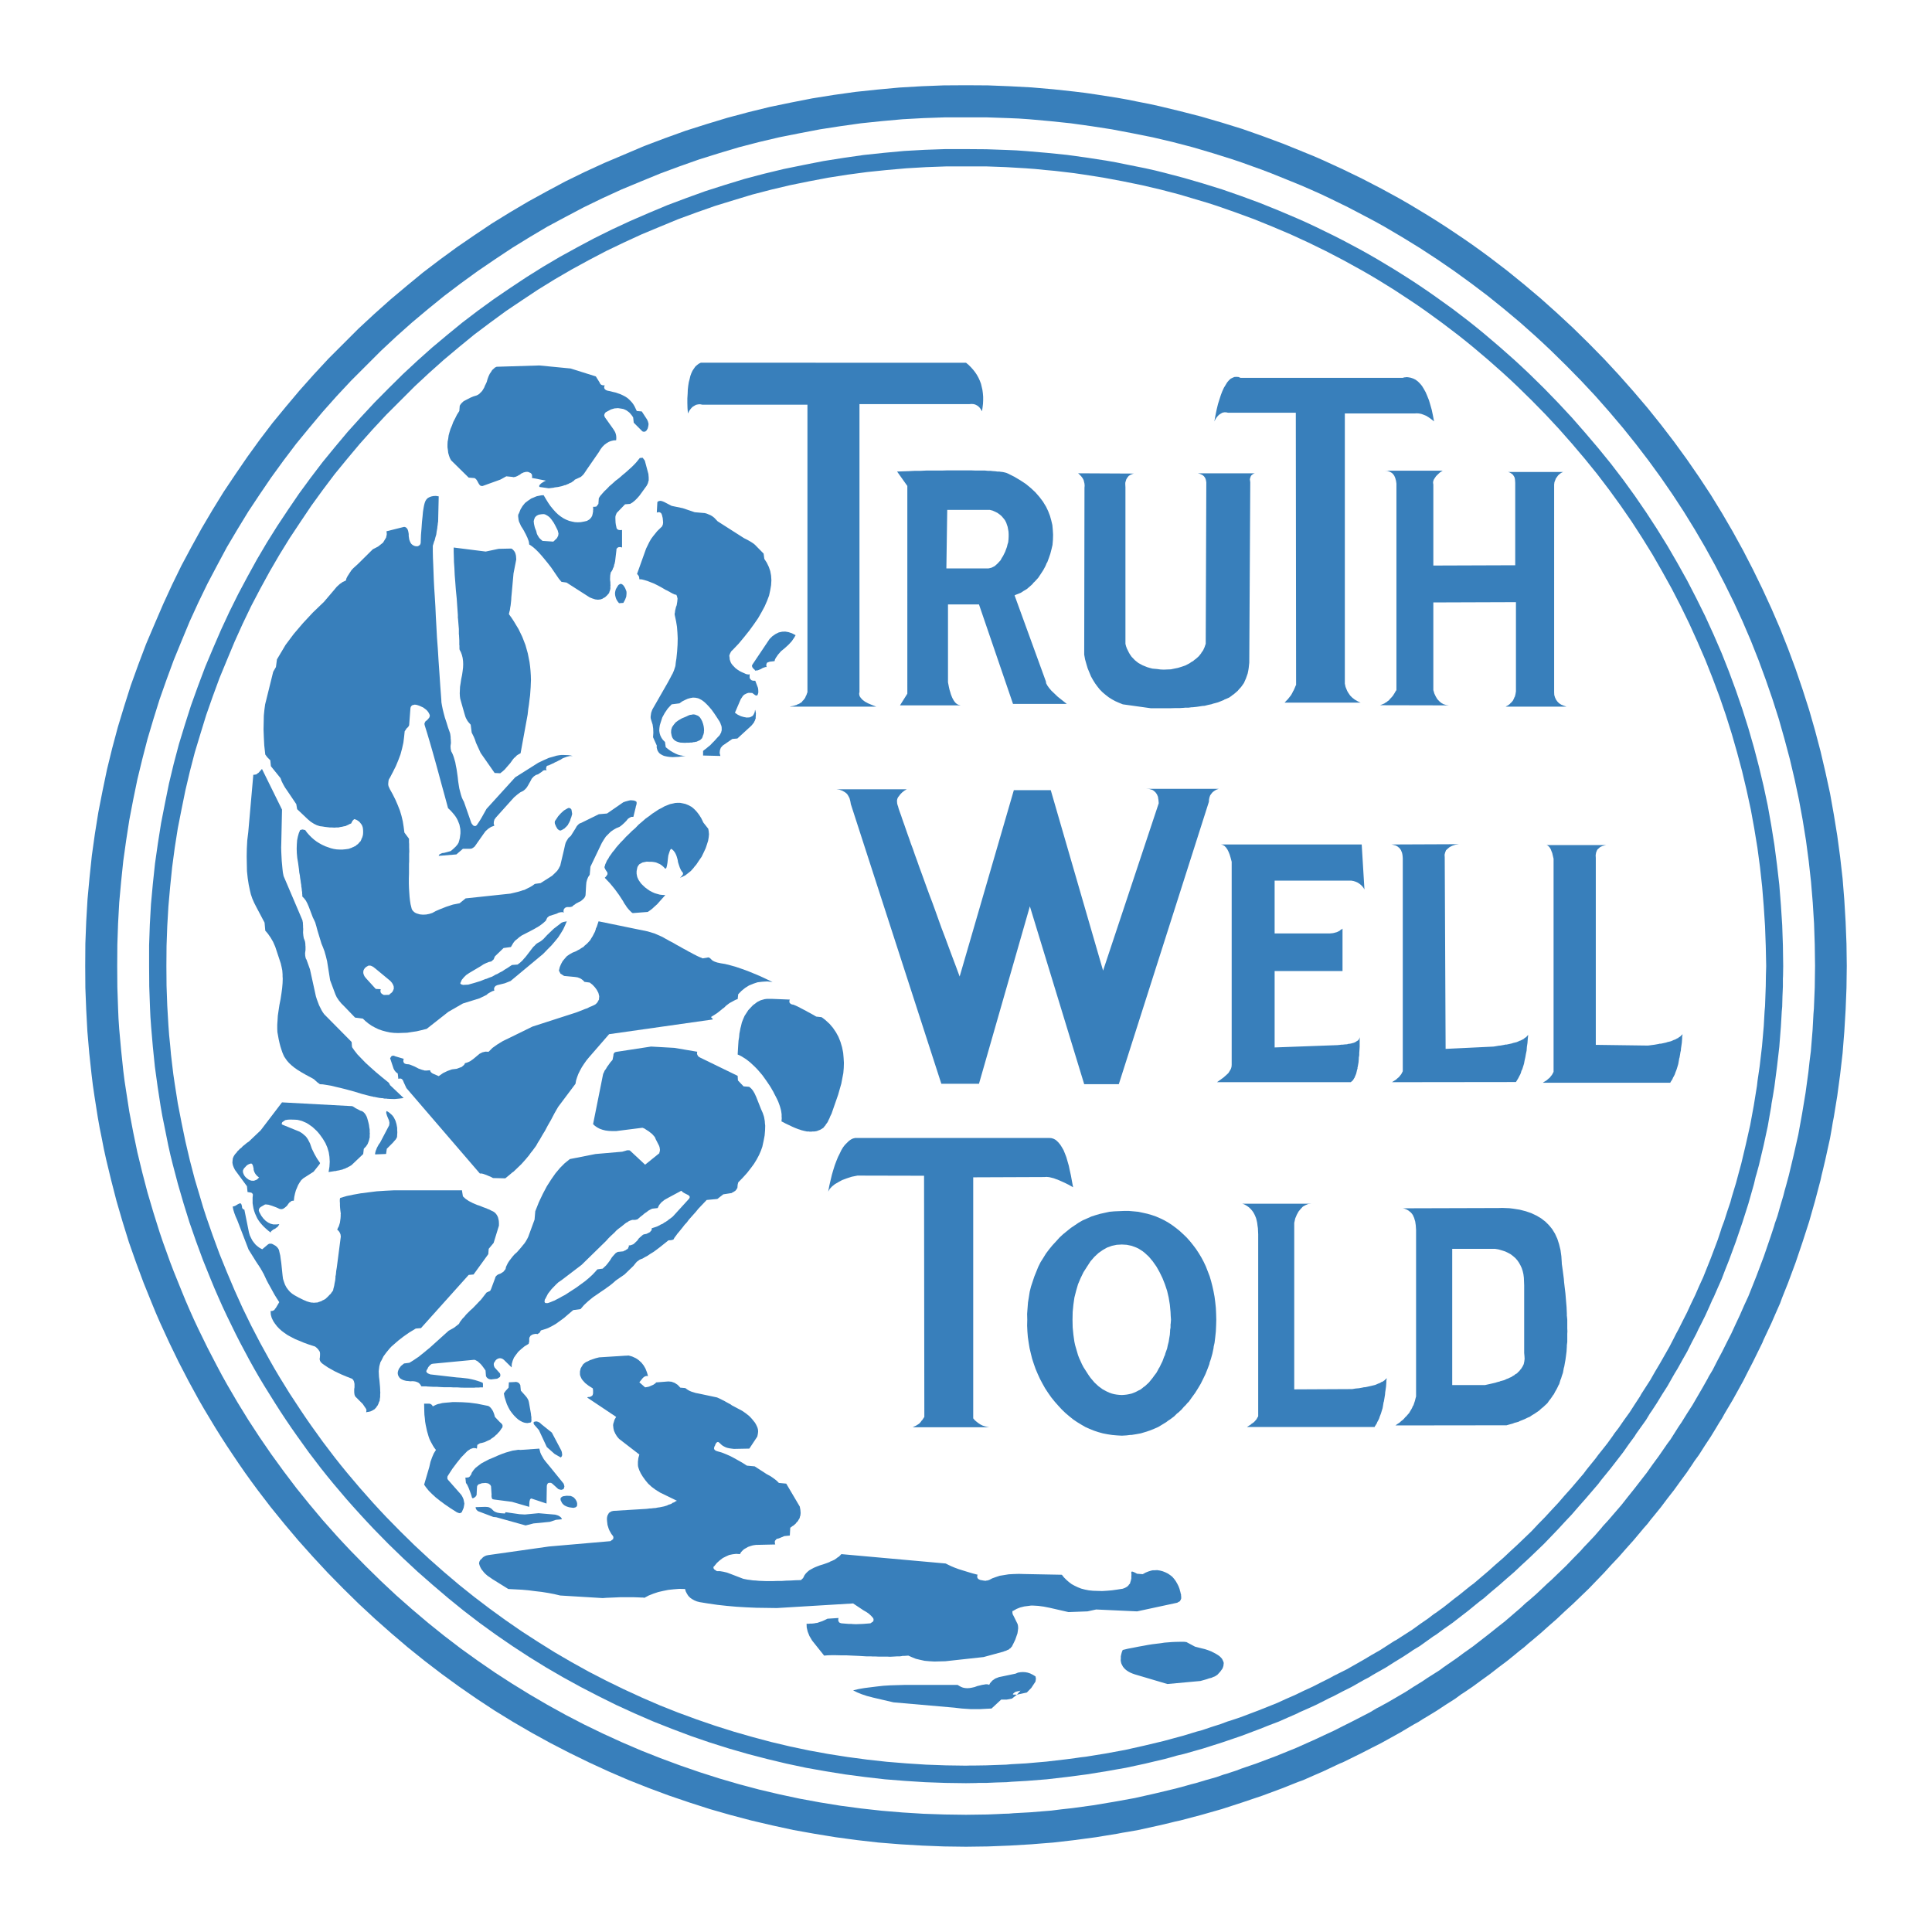
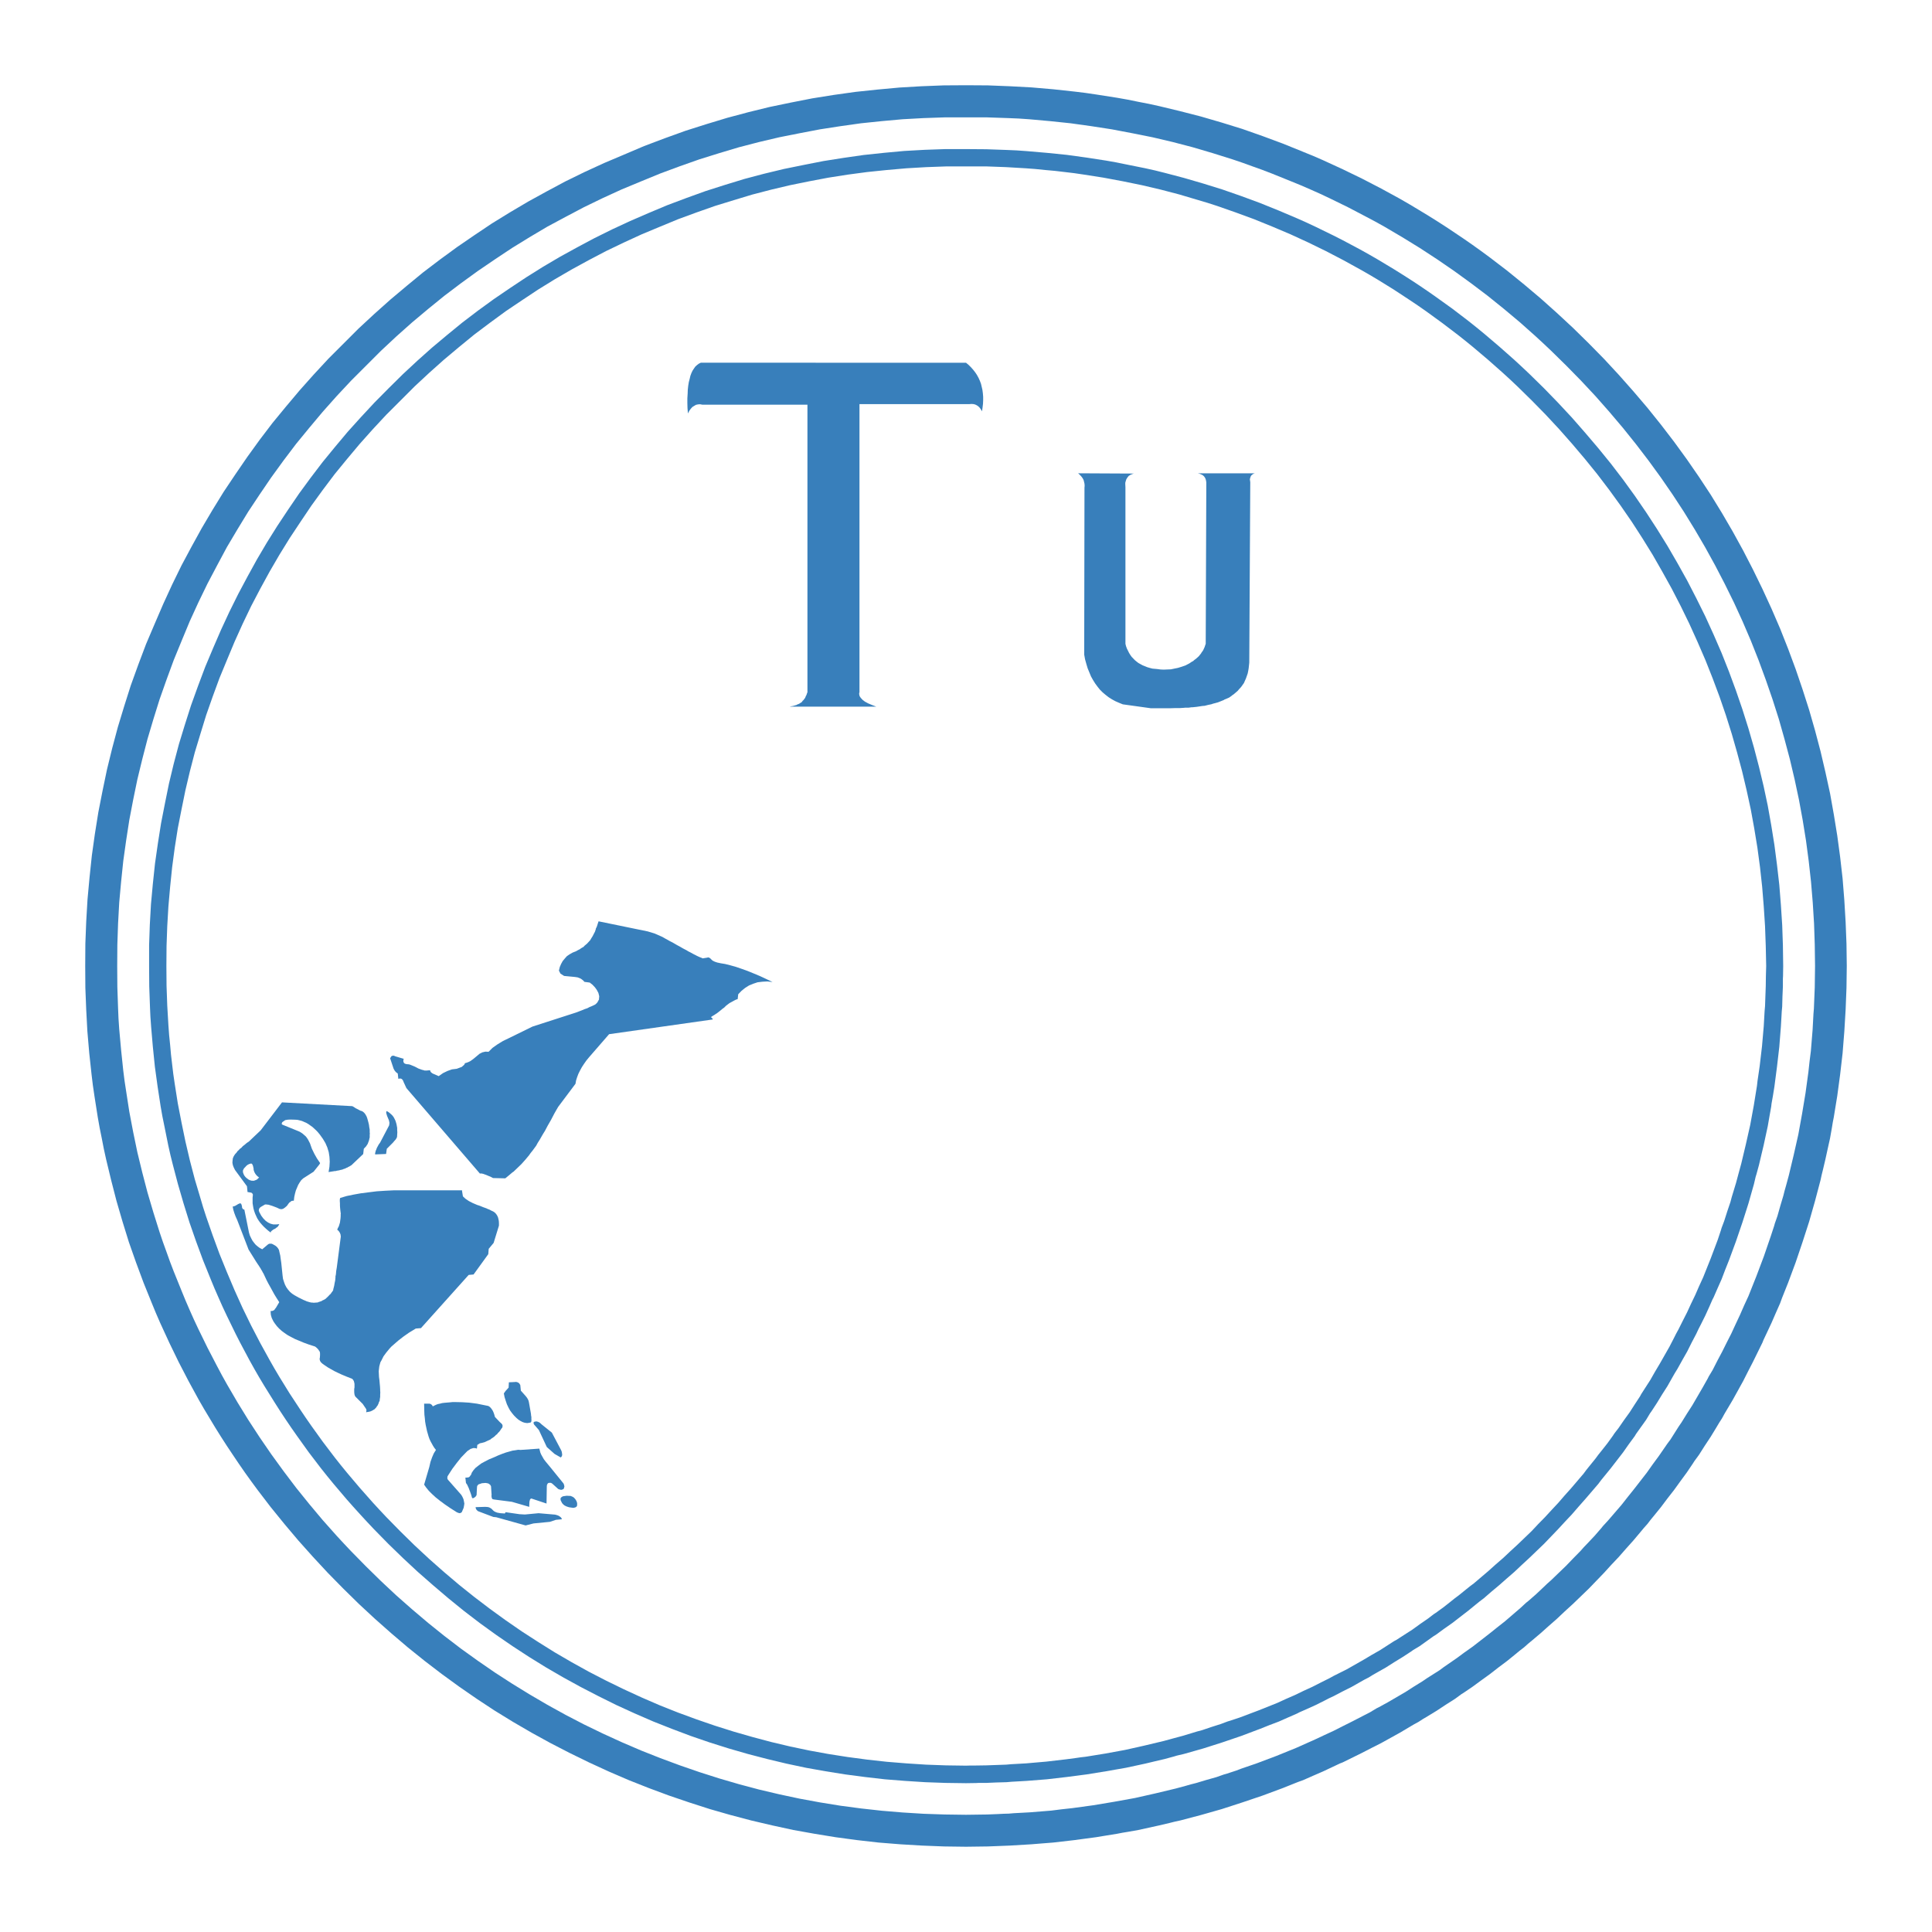
<svg xmlns="http://www.w3.org/2000/svg" width="2500" height="2500" viewBox="0 0 192.756 192.756">
  <g fill-rule="evenodd" clip-rule="evenodd">
    <path fill="#fff" d="M0 0h192.756v192.756H0V0z" />
    <path d="M130.018 15.148l-2.027-.82-2.014-.748-2.043-.719-2.041-.632-2.072-.604-2.07-.532-2.086-.503-1.049-.23-1.037-.201-1.062-.216-1.051-.187-2.113-.331-1.08-.158-1.064-.13-2.129-.23-2.17-.187-2.158-.115-2.186-.086-2.187-.014-2.229.014-2.214.086-2.2.129-2.186.202-2.187.23-2.157.302-2.158.345-2.128.417-2.143.445-2.114.518-2.1.561-2.085.632-2.085.662-2.072.748-2.056.776-2.027.863-1.971.834-1.941.892-1.913.935-1.855.993L52.7 20.11l-1.827 1.079-1.798 1.107-1.74 1.166-1.74 1.193-1.711 1.251-1.683 1.28-1.625 1.338-1.626 1.366-1.596 1.424-1.567 1.453-1.51 1.51-1.511 1.51-1.452 1.567-1.424 1.597-1.367 1.625-1.337 1.625-1.28 1.683-1.237 1.711-1.193 1.741-1.165 1.739-1.107 1.798-1.079 1.827-1.021 1.854-.993 1.855-.935 1.913-.892 1.941-.849 1.971-.863 2.027-.777 2.057-.748 2.071-.661 2.085-.633 2.085-.561 2.1-.518 2.114-.446 2.143-.417 2.128-.345 2.157-.302 2.157-.23 2.187-.202 2.187-.129 2.2-.086 2.214-.014 2.229.014 2.186.086 2.187.116 2.157.187 2.172.23 2.129.129 1.063.158 1.079.331 2.113.187 1.051.215 1.064.201 1.035.23 1.05.503 2.085.533 2.071.604 2.071.633 2.043.719 2.041.748 2.014.82 2.028.402.978.432.993.906 1.97.935 1.927.992 1.913 1.021 1.869.532.922.561.934.546.906.576.921.575.892.604.906.59.877.618.893.619.862.646.878 1.309 1.711 1.367 1.683 1.395 1.654 1.453 1.625 1.481 1.596 1.554 1.582 1.553 1.524 1.596 1.481 1.625 1.438 1.654 1.409 1.683 1.353 1.711 1.309 1.74 1.266 1.769 1.222 1.769 1.165 1.827 1.122 1.855 1.079 1.883 1.035 1.898.979 1.942.949 1.97.906 2 .862 1.999.791 2.014.748 2.028.69 2.057.662 2.057.589 2.071.546 2.085.489 2.114.46 2.1.375 2.114.345 2.129.287 2.157.245 2.158.173 2.171.129 2.187.086 2.2.029 2.187-.029 2.186-.086 2.158-.129 1.078-.087 1.092-.086 2.129-.245 1.064-.144 1.08-.144 1.049-.173 1.064-.172.518-.101.533-.087 1.062-.188 1.037-.229 1.049-.23 1.035-.244.518-.13.533-.115 2.07-.546 2.072-.589 2.041-.662 2.043-.69 2.014-.748 1.006-.403.504-.201.518-.187.979-.432.992-.431.979-.461.488-.23.244-.114.26-.101 1.926-.949.949-.489.965-.489 1.869-1.035.92-.547.461-.273.475-.259.445-.288.461-.272.92-.562.893-.59.906-.575.43-.315.217-.159.23-.144.891-.604.863-.633.877-.633.85-.662.863-.646.834-.677.416-.345.432-.331.402-.359.418-.345.834-.705.805-.719.82-.72.791-.747.805-.734 1.582-1.524 1.525-1.582.732-.805.748-.791.719-.82.721-.805.703-.835.346-.417.359-.402.332-.432.344-.417.676-.834.648-.863.662-.848.633-.878.633-.862.604-.893.145-.229.158-.217.314-.431.576-.906.59-.892.561-.921.273-.46.287-.446.26-.474.273-.46.547-.922 1.035-1.869.488-.964.49-.949.947-1.927.102-.258.115-.245.23-.489.459-.978.432-.993.432-.978.188-.519.201-.503.402-1.007.748-2.014.691-2.041.66-2.043.59-2.071.547-2.071.115-.531.129-.518.244-1.036.23-1.05.23-1.035.188-1.064.086-.532.102-.519.172-1.063.172-1.05.145-1.079.143-1.063.246-2.129.086-1.094.086-1.078.129-2.157.086-2.187.029-2.186-.029-2.201-.086-2.186-.129-2.171-.172-2.158-.246-2.158-.287-2.128-.344-2.115-.375-2.1-.461-2.114-.488-2.085-.547-2.072-.59-2.057-.66-2.057-.691-2.027-.748-2.014-.791-1.999-.863-1.999-.906-1.97-.947-1.942-.979-1.898-1.035-1.883-1.08-1.855-1.121-1.827-1.166-1.77-1.221-1.769-1.266-1.74-1.311-1.711-1.352-1.684-1.408-1.653-1.439-1.625-1.48-1.597-1.525-1.553-1.582-1.553-1.596-1.481-1.625-1.453-1.654-1.395-1.682-1.366-1.713-1.309-.877-.647-.863-.619-.891-.619-.877-.589-.906-.604-.893-.575-.92-.575-.906-.547-.936-.561-.92-.532-1.869-1.021-1.914-.992-1.926-.934-1.971-.906-.992-.432-.979-.397zm-33.64-3.437h2.101l2.113.072 1.035.043 1.051.072 2.084.187 2.057.215 2.072.289 2.043.316 2.041.388 2.014.403 2.014.474 1.984.518 2 .589 1.971.619.977.331.992.359.965.345.977.374 1.957.791.949.388.963.417.936.417.949.446 1.855.906 1.84.964.893.474.906.504 1.783 1.05 1.754 1.079 1.74 1.137 1.697 1.165 1.684 1.222 1.654 1.251 1.623 1.308 1.598 1.338 1.566 1.395.764.705.777.734 1.523 1.495 1.467 1.496 1.439 1.54 1.381 1.567 1.352 1.596 1.293 1.611 1.266 1.654 1.223 1.682 1.18 1.712L168 51.06l1.08 1.755 1.035 1.769 1.006 1.826.949 1.827.922 1.869.863 1.884.832 1.941.764 1.928.719 1.956.676 1.956.633 1.984.561 1.984.533 2 .475 2.014.432 2.027.373 2.027.33 2.043.273 2.056.23 2.071.172 2.071.131 2.1.07 2.101.029 2.128-.029 2.129-.086 2.128-.043.518-.029.533-.057 1.063-.086 1.05-.086 1.064-.131 1.035-.115 1.051-.287 2.1-.344 2.071-.375 2.07-.461 2.042-.488 2.042-.273 1.008-.143.503-.131.518-.301 1.007-.289 1.021-.172.489-.086.244-.072.259-.33 1.006-.691 2.015-.748 1.983-.791 1.985-.432.935-.416.95-.432.92-.432.936-.461.905-.459.92-.475.893-.461.906-.258.431-.131.216-.115.23-.504.892-1.02 1.755-.547.849-.533.862-.287.418-.273.431-.545.862-.303.403-.287.417-.576.834-.604.82-.59.834-1.252 1.611-.633.791-.633.805-1.338 1.553-.344.375-.174.188-.158.2-.676.777-.705.748-.359.374-.344.388-.721.733-.719.748-1.494 1.438-.389.345-.375.359-.748.705-.775.676-.201.158-.188.172-.373.346-1.555 1.338-.805.633-.791.633-1.611 1.251-.834.59-.82.604-.834.575-.416.287-.404.302-.861.547-.432.273-.418.287-.863.532-.848.546-1.754 1.022-.893.489-.23.114-.215.13-.432.259-1.812.935-.92.46-.906.46-.936.432-.92.432-1.869.834-1.984.806-1.986.748-1.006.345-.504.173-.488.187-1.008.332-.258.071-.244.086-.49.173-1.021.287-1.006.302-.518.131-.504.144-1.008.272-2.041.489-2.043.46-2.07.374-2.07.346-2.1.287-1.051.115-1.035.13-2.129.172-1.064.058-.531.028-.518.044-.547.015-.533.028-1.064.043-2.128.029-2.128-.029-2.1-.071-2.1-.13-2.071-.173-2.071-.229-2.056-.273-2.042-.331-2.028-.373-2.028-.433-2.014-.475-1.999-.532-1.97-.575-1.985-.633-1.956-.676-1.941-.719-1.927-.763-1.942-.834-1.884-.862-1.87-.906-1.827-.949-1.826-1.008-1.769-1.035-1.754-1.078-1.711-1.107-1.711-1.179-1.683-1.209-1.654-1.266-1.61-1.294-1.597-1.352-1.568-1.381-1.539-1.439-1.496-1.466-1.496-1.524-.733-.776-.705-.763-1.395-1.568-1.337-1.596-1.31-1.625-1.251-1.654-1.222-1.683-1.165-1.697-1.136-1.74-1.079-1.754-1.05-1.799-.504-.905-.474-.892-.964-1.855-.906-1.855-.446-.949-.417-.935-.417-.964-.389-.949-.791-1.956-.374-.978-.345-.964-.359-.992-.331-.979-.619-1.97-.59-1.999-.518-1.985-.489-2.013-.417-2.014-.388-2.042-.316-2.043-.158-1.036-.129-1.021-.215-2.057-.188-2.085-.071-1.05-.043-1.036-.072-2.1-.014-2.1.014-2.128.072-2.101.115-2.1.188-2.071.215-2.071.288-2.056.316-2.043.388-2.027.417-2.027.489-2.014.518-2 .59-1.984.619-1.984.69-1.956.719-1.956.791-1.928.805-1.941.863-1.884.906-1.869.964-1.827.978-1.826 1.05-1.769 1.079-1.769 1.136-1.712 1.165-1.711 1.222-1.683 1.251-1.654 1.31-1.597 1.337-1.596 1.395-1.567 1.438-1.54 1.496-1.496 1.496-1.495 1.539-1.439 1.568-1.395 1.597-1.338 1.61-1.308 1.654-1.251 1.683-1.222 1.711-1.165 1.711-1.137 1.754-1.079 1.769-1.05 1.826-.978 1.827-.964 1.87-.906 1.884-.863 1.942-.806 1.927-.791 1.941-.719 1.956-.69 1.985-.619 1.97-.589 1.999-.518 2.014-.474 2.028-.403 2.028-.388 2.042-.316 2.056-.289 2.071-.215 2.071-.187 2.1-.115 2.1-.072h2.129v.002z" fill="#387fbb" />
    <path d="M127.602 21.016l-1.885-.762-1.869-.69-1.898-.661-1.898-.59-1.926-.561-1.914-.504-.979-.245-.963-.215-1.928-.388-.992-.202-.979-.173-1.955-.302-1.984-.273-1.986-.201-2.012-.173-1.008-.072-.992-.043-2.027-.071-2.028-.015h-2.071l-2.057.072-2.042.114-2.028.188-2.027.216-1.999.287-1.999.316-1.971.388-1.985.404-1.971.475-1.957.518-1.927.589-1.942.619-1.913.691-1.913.719-1.884.791-1.826.791-1.798.834-1.769.877-1.726.92-1.726.949-1.683.993-1.653 1.036-1.625 1.078-1.625 1.108-1.582 1.15-1.567 1.194-1.51 1.236-1.511 1.266-1.466 1.309-1.453 1.352-1.41 1.395-1.395 1.409-1.352 1.454-1.323 1.466-1.266 1.51-1.237 1.51-1.194 1.567-1.15 1.568-1.107 1.625-1.079 1.625-1.036 1.654-.992 1.683-.949 1.726-.92 1.726-.877 1.769-.834 1.797-.791 1.827-.792 1.883-.719 1.913-.69 1.913-.619 1.941-.59 1.928-.518 1.956-.473 1.97-.403 1.985-.388 1.985-.316 1.999-.288 2.014-.215 2.027-.187 2.028-.115 2.042-.071 2.057v2.071l.014 2.028.072 2.027.043.992.072 1.007.173 2.014.202 1.984.273 1.984.302 1.971.172.979.202.992.388 1.928.216.963.245.979.503 1.912.561 1.928.59 1.898.661 1.898.69 1.869.762 1.885.374.905.402.921.403.906.431.92.877 1.798.446.877.475.892.46.863.488.877.489.849.518.863 1.05 1.683.532.834.561.849.547.806.575.82 1.165 1.624 1.208 1.583.619.776.647.79 1.294 1.525.662.748.69.762.675.733.705.748 1.438 1.468 1.453 1.409 1.482 1.38 1.51 1.323 1.539 1.31 1.54 1.251 1.596 1.222 1.611 1.165 1.654 1.137 1.653 1.078 1.698 1.05 1.712.993 1.754.963 1.754.906 1.797.892 1.827.835 1.855.805 1.855.733 1.87.705 1.884.647 1.913.604 1.897.547 1.928.503 1.927.461 1.956.416 1.942.346 1.97.316 1.971.259 1.999.23 2 .158 2.013.129 2.027.072 2.042.028 1.007-.015.244-.014h.778l1.006-.043 1.021-.029.488-.043.504-.028 1.008-.058 2.012-.158 1.986-.23 1.984-.259 1.955-.316.979-.173.992-.173 1.928-.416.963-.23.979-.23.949-.259.23-.071.244-.059.49-.114 1.926-.547 1.898-.604 1.898-.647 1.869-.705.936-.373.949-.36.906-.402.92-.402.217-.115.229-.101.461-.202.922-.417.891-.445.445-.23.461-.216.877-.46.893-.446.861-.488.432-.245.447-.229.416-.259.432-.245.863-.489.834-.531.848-.519.834-.546.203-.145.215-.129.432-.259.805-.575.402-.288.203-.144.215-.13.805-.589.82-.576 1.582-1.222.777-.634.389-.315.402-.302.762-.662.775-.647.75-.662.762-.661.732-.689.748-.69 1.467-1.409 1.41-1.468.689-.748.691-.733.66-.762.662-.748 1.309-1.525.303-.402.316-.388.633-.776 1.223-1.583.574-.819.592-.805.129-.217.143-.201.287-.402.576-.806.26-.432.129-.216.145-.201.545-.834.518-.849.533-.834.488-.863.246-.431.258-.418.488-.877.49-.863.445-.892.461-.877.215-.46.23-.446.445-.892.418-.92.201-.461.1-.229.115-.216.402-.921.402-.905.361-.95.373-.935.689-1.869.648-1.898.604-1.898.547-1.928.115-.488.057-.245.072-.229.26-.949.23-.979.23-.963.416-1.928.172-.992.174-.979.027-.259.043-.244.088-.489.158-.979.258-1.984.23-1.984.158-2.014.059-1.007.027-.503.045-.489.027-1.021.043-1.007v-.778l.014-.244.016-1.007-.029-2.057-.07-2.028-.131-2.013-.158-1.999-.23-1.999-.258-1.985-.316-1.97-.346-1.941-.416-1.957-.461-1.927-.504-1.927-.547-1.898-.604-1.913-.648-1.885-.689-1.869-.734-1.855-.805-1.855-.834-1.827-.891-1.797-.906-1.755-.979-1.755-.992-1.711-1.051-1.696-1.078-1.654-1.135-1.654-1.166-1.61-1.223-1.597-1.252-1.539-1.309-1.539-1.322-1.51-1.381-1.481-1.41-1.453-1.467-1.438-.748-.705-.732-.676-1.512-1.337-1.523-1.295-.791-.647-.777-.619-1.582-1.208-1.625-1.165-.82-.575-.805-.547-.848-.56-.834-.532-.85-.532-.834-.503-.863-.518-.848-.489-.877-.489-.863-.46-.893-.475-.877-.446-1.797-.877-.922-.432-.904-.402-1.839-.782zm-31.224-4.415h1.985l1.984.072 1.957.115.977.072.992.101.965.086.977.115.965.115.977.144 1.928.302 1.928.36 1.898.389 1.898.445 1.869.489 1.885.561.92.273.936.302 1.855.648 1.84.676 1.842.748 1.797.762 1.783.82 1.74.849 1.74.906 1.697.935.834.475.85.503 1.652 1.021 1.641 1.078.791.532.805.561 1.582 1.15 1.553 1.18.764.604.775.632 1.496 1.266 1.48 1.309.721.661.732.69 1.439 1.41 1.381 1.409 1.352 1.453 1.295 1.467 1.279 1.51 1.223 1.51 1.193 1.567 1.137 1.568 1.121 1.625 1.049 1.625 1.023 1.654.963 1.682.949 1.712.891 1.726.863 1.77.807 1.783.791 1.826.719 1.812.689 1.841.633 1.841.59 1.87.531 1.855.504 1.884.447 1.884.416 1.913.346 1.898.316 1.927.26 1.941.215 1.957.158 1.956.129 1.971.072 1.984.043 1.999-.029.992-.014 1.007-.072 2.014-.043.489-.029.503-.057 1.007-.086.992-.088 1.007-.115.978-.115.992-.143.979-.072.488-.057.505-.316 1.956-.359 1.955-.434 1.928-.459 1.927-.26.949-.258.964-.287.949-.145.475-.129.488-.316.935-.303.95-.172.46-.088.229-.072.245-.314.948-.705 1.871-.748 1.869-.402.877-.389.893-.416.862-.404.878-.432.848-.432.863-.229.417-.217.432-.445.862-.949 1.668-.488.82-.475.834-.52.807-.258.402-.129.201-.115.215-.518.791-.518.806-.562.777-.545.791-.289.374-.143.187-.129.201-.562.777-.59.747-.301.374-.287.389-.605.747-.301.374-.289.389-1.252 1.467-.646.72-.633.733-.66.705-.662.719-.678.69-.66.704-1.41 1.353-.719.661-.703.662-.734.633-.719.646-1.469 1.251-.387.288-.375.302-.746.604-.389.289-.375.302-.748.59-.775.561-.201.13-.188.144-.373.287-.793.547-.775.561-1.611 1.036-.215.115-.201.129-.404.259-.805.519-.834.474-.82.489-1.668.949-.863.432-.432.216-.416.23-.863.431-.848.432-.879.402-.861.417-.893.389-.879.403-1.869.747-1.869.705-.949.316-.244.072-.23.085-.461.174-.949.302-.934.316-.488.129-.477.145-.947.287-.965.259-.949.259-1.926.46-1.928.432-1.955.359-1.957.317-.504.058-.488.071-.979.13-.992.114-.979.115-1.006.087-.994.087-1.006.057-.504.028-.488.043-2.014.072-1.006.015h-.504l-.489.014-1.999-.028-1.984-.072-1.97-.128-1.957-.159-1.956-.216-1.941-.259-1.927-.302-1.898-.346-1.913-.402-1.884-.446-1.884-.503-1.855-.532-1.869-.59-1.842-.633-1.84-.676-1.812-.719-1.827-.791-1.783-.82-1.769-.863-1.726-.891-1.712-.949-1.682-.979-1.654-1.035-1.625-1.05-1.625-1.122-1.568-1.137-1.568-1.193-1.51-1.208-1.51-1.28-1.466-1.295-1.453-1.351-1.409-1.381-1.41-1.438-.69-.733-.662-.72-1.309-1.48-1.266-1.496-.633-.776-.604-.763-1.18-1.553-1.137-1.582-.561-.806-.532-.791-1.078-1.64-1.021-1.653-.503-.849-.475-.835-.935-1.696-.905-1.74-.849-1.74-.805-1.783-.762-1.799-.748-1.841-.676-1.84-.647-1.856-.303-.934-.272-.921-.562-1.884-.489-1.87-.445-1.898-.389-1.884-.374-1.928-.302-1.927-.144-.978-.115-.964-.115-.979-.086-.964-.101-.992-.072-.978-.115-1.956-.071-1.985-.015-1.97.015-1.999.071-1.984.115-1.971.173-1.956.201-1.957.259-1.941.302-1.927.374-1.898.389-1.913.445-1.884.489-1.884.562-1.855.575-1.87.647-1.841.676-1.841.748-1.812.762-1.826.805-1.783.849-1.77.905-1.726.935-1.712.978-1.682 1.021-1.654 1.078-1.625 1.093-1.625 1.137-1.568 1.18-1.567 1.236-1.51 1.266-1.51 1.309-1.467 1.352-1.453 1.41-1.409 1.409-1.41 1.453-1.351 1.466-1.309 1.51-1.266 1.51-1.237 1.568-1.18 1.568-1.15 1.625-1.093 1.625-1.078 1.654-1.021 1.682-.978 1.712-.935 1.726-.906 1.769-.849 1.783-.82 1.827-.762 1.812-.748 1.84-.676 1.842-.648 1.869-.575 1.855-.561 1.884-.489 1.884-.445 1.913-.389 1.898-.36 1.927-.302 1.941-.259 1.956-.202 1.957-.172 1.97-.115 1.984-.072h2.001v-.001z" fill="#387fbb" />
-     <path fill="#387fbb" d="M122.539 41.18h6.744l.029 27.168-.042.057-.028.073-.058.143-.116.258-.072.116-.057.129-.13.23-.157.201-.16.202-.172.173-.158.173h7.594l-.172-.073-.145-.071-.273-.159-.244-.187-.215-.216-.187-.273-.086-.144-.059-.129-.129-.316-.072-.331V41.252h6.961l.201-.015.23.015.231.043.244.086.244.101.26.158.258.187.273.216-.115-.605-.115-.546-.143-.503-.131-.446-.172-.431-.086-.202-.072-.172-.185-.331-.174-.287-.115-.145-.102-.115-.199-.201-.231-.173-.23-.115-.26-.086-.244-.043-.145-.015-.128.015-.143.014-.131.043h-16.18l-.214-.086-.202-.014-.203.014-.172.072-.201.1-.172.159-.173.202-.157.258-.174.287-.158.346-.144.374-.143.446-.144.46-.129.533-.116.56-.115.633.131-.26.156-.215.16-.172.172-.115.172-.101.188-.043h.187l.215.043z" />
    <path fill="#387fbb" d="M125.199 47.22h-5.709l.188.043.172.073.144.071.129.115.086.115.072.144.043.158.03.187-.059 16.108-.057.159-.056.172-.145.316-.101.144-.057.073-.043.085-.231.288-.287.259-.16.115-.142.129-.059.015-.043.029-.086.057-.172.115-.388.202-.375.129-.373.115-.36.072-.346.072-.359.014-.346.015-.33-.015-.316-.043-.488-.043-.274-.072-.244-.072-.246-.101-.215-.086-.418-.23-.185-.144-.159-.129-.332-.345-.142-.202-.115-.187-.215-.432-.088-.243-.057-.231V48.615l-.015-.302v-.144l.029-.114.072-.231.115-.187.129-.158.188-.115.215-.086.115-.029h.144l-5.709-.029.157.144.16.173.129.172.099.187.043.173.043.187.016.201-.016.201-.027 16.654.086.476.129.46.129.431.173.418.159.387.201.36.215.345.244.331.23.288.274.273.289.244.316.245.317.201.343.188.36.158.388.157 2.791.389h1.955l.461-.015h.461l.446-.028.099-.015H118.584l.201-.028.102-.015h.115l.4-.042.391-.059.186-.028.203-.014.343-.087.346-.072.158-.057.172-.043.317-.087.287-.114.289-.116.056-.043.073-.029.144-.058.258-.114.23-.159.102-.086.113-.072.203-.172.2-.173.173-.202.174-.187.143-.2.144-.202.1-.23.102-.23.086-.245.085-.244.057-.273.043-.259.029-.273.03-.274.099-18.006-.041-.302.071-.244.058-.116.1-.086.115-.086.158-.058zM96.738 40.317l.2-.015.187.015.174.043.172.086.144.101.129.13.115.158.116.201.056-.388.043-.36.016-.36v-.345l-.029-.345-.043-.33-.073-.317-.072-.302-.113-.302-.131-.288-.158-.287-.172-.259-.201-.259-.217-.245-.245-.244-.258-.216H69.916l-.203.101-.171.13-.174.158-.128.187-.144.215-.116.245-.101.273-.071.302-.086.331-.058.359-.042.388-.016.418-.028.446v.474l.014.504.043.532.13-.259.158-.216.158-.173.187-.115.172-.1.202-.043.201-.014.23.043h10.485v28.691l-.058.144-.043.144-.043.057-.028.073-.058.143-.087.115-.085.115-.059.043-.042.059-.087.114-.072.03-.058.043-.114.071-.144.057-.072.029-.057.044-.087.013-.072.03-.085.014-.073.029-.173.028-.086.015-.072.028h8.629l-.446-.172-.201-.086-.173-.072-.316-.172-.23-.173-.187-.202-.115-.172-.043-.201v-.101l.029-.087V40.317h10.988z" />
-     <path d="M101.225 59.401l.145-.071.158-.058.316-.129.287-.188.316-.187.287-.244.287-.26.059-.085.029-.043.043-.029.143-.144.289-.317.258-.388.244-.374.217-.402.086-.202.016-.057.027-.043.057-.086.16-.431.143-.417.115-.446.102-.432.043-.518.014-.503-.029-.488-.043-.475-.113-.475-.131-.461-.172-.445-.203-.432-.314-.518-.359-.475-.404-.461-.445-.417-.504-.416-.545-.36-.605-.359-.633-.317-.172-.072-.23-.058-.145-.028-.156-.015-.174-.029h-.188l-.215-.029-.23-.014-.244-.029h-.26l-.287-.028H97.316l-.359-.015H94.451l-.474.015H92.423l-.545.028h-.576l-.59.029-1.208.043 1.021 1.438V69.21l-.734 1.165h6.055l-.216-.058-.101-.043-.087-.058-.101-.086-.086-.101-.085-.115-.073-.129-.086-.158-.071-.173-.072-.187-.057-.201-.072-.23-.057-.245-.101-.518v-7.767h3.092l3.395 9.924h5.365l-.49-.389-.416-.33-.346-.331-.287-.273-.23-.273-.174-.245-.115-.216-.027-.187-3.123-8.585zm-1.395-3.508l-.158.172-.145.159-.143.129-.145.129-.172.086-.145.072-.174.043-.143.029H94.42l.086-5.84h4.257l.273.072.258.115.23.116.217.158.186.158.174.201.158.202.129.245.143.417.088.475.014.244v.259l-.014.273-.029.287-.072.23-.057.245-.086.23-.088.244-.215.432-.129.201-.113.217zM104.834 78.832h-3.682l-5.407 18.596-.388-1.05-.374-.992-.359-.964-.345-.934-.346-.906-.316-.879-.303-.848-.287-.791-.301-.791-.274-.748-.259-.718-.245-.677-.244-.662-.216-.618-.216-.589-.187-.547-.201-.532-.173-.503-.171-.475-.145-.417-.144-.418-.129-.358-.116-.331-.1-.303-.1-.273-.087-.245-.072-.215-.043-.172-.057-.16-.029-.114-.015-.086v-.043l-.013-.173.028-.172.072-.173.115-.144.129-.172.172-.173.216-.173.244-.143h-7.017l.301.043.288.1.23.13.101.072.116.1.071.087.072.115.129.244.073.274.028.144.029.172 9.031 27.901h3.754l5.078-17.704 5.422 17.747h3.451l8.988-28.174.016-.245.043-.201.072-.201.113-.159.131-.158.172-.129.188-.115.244-.087h-7.221l.289.015.258.072.102.043.099.072.086.072.102.1.129.187.101.245.014.129.029.158.014.159.015.187-5.552 16.697-5.221-18.006zM121.82 84.254l.172.043.174.101.143.144.144.201.115.23.116.288.099.331.102.388v20.264l-.016.187-.057.201-.115.202-.144.229-.215.202-.26.23-.314.231-.346.244h13.346l.086-.073.115-.1.086-.129.045-.087.056-.071.03-.101.043-.087.086-.216.056-.244.029-.13.043-.114v-.13l.016-.028.027-.145.059-.33.027-.359v-.102l.016-.086.027-.172v-.215l.016-.202.027-.417v-.719l.016-.231-.029.073-.03.087-.043.056-.056.087-.086.057-.059.029-.027.015-.016.028-.228.115-.317.086-.187.03h-.088l-.014.013-.086.03-.23.014-.231.028h-.129l-.115.015-.258.028-6.271.231v-7.622h6.773v-4.23l-.142.101h-.043v.015l-.029.028-.059.058-.287.145-.317.085-.171.029h-.131l-.028.015h-5.566v-5.264h7.666l.23.043.215.072.188.086.172.115.144.116.129.129.115.144.102.172-.274-4.487H121.82zM155.057 48.342l.029-.23.072-.187.072-.188.114-.157.115-.158.145-.13.158-.115.187-.086h-5.48l.172.057.158.101.131.101.099.143.073.13.043.173.015.172.014.217v8.211l-8.17.029v-8.083l-.027-.173.013-.144.059-.171.099-.159.129-.187.172-.172.217-.202.273-.173h-5.781l.244.015.217.072.186.1.088.058.086.086.056.072.072.101.043.101.057.129.029.115.043.144.043.302v20.595l-.099.144-.086.158-.174.273-.201.23-.057.043-.043.058-.088.115-.113.072-.102.086-.115.073-.058.028-.028.015-.015.028-.229.1-.23.086 6.875.015-.289-.043-.245-.072-.228-.129-.188-.158-.203-.216-.156-.259-.145-.302-.101-.345v-8.745l8.242-.029v8.903l-.043.259-.058.245-.057.1-.045.115-.1.201-.144.173-.086.073-.072.085-.186.144-.115.058-.059.028-.027.015-.016.028h6.055l-.158-.057-.129-.043-.244-.101-.217-.143-.158-.158-.143-.202-.101-.216-.073-.244-.013-.274V48.342zM145.564 84.225l-6.875.029h.145l.145.029.257.071.102.044.115.072.186.158.131.186.041.102.058.129.029.115.028.144.015.144.014.172v21.257l-.072.144-.086.158-.231.287-.142.115-.158.145-.188.115-.201.129 12.369-.015.229-.374.101-.2.115-.216.086-.245v-.043l.014-.029.029-.057.059-.116.172-.546.058-.317.071-.315.058-.332.073-.345.027-.374.058-.388.03-.403.043-.402-.088.086-.1.115-.115.086h-.029l-.014.015-.029.028-.057.059-.158.085-.172.086-.102.029-.085.044-.204.086-.228.057-.131.029-.115.043-.258.057-.273.058h-.129l-.03.014-.144.029-.317.057-.171.015-.159.029-.345.057-4.787.23-.088-19.099-.016-.274.059-.229.086-.216.173-.158.188-.158.258-.13.302-.1.373-.058zM154.295 84.312l.1.042.115.087.043.043.058.072.1.158.072.187.086.216.059.259.072.302v21.257l-.072.143-.088.158-.229.288-.144.116-.158.143-.186.114-.102.058-.085.072h12.712l.016-.057.027-.043.059-.086.115-.188.043-.115.057-.1.115-.216.086-.244.102-.259.086-.274.085-.288.057-.316.029-.172.016-.087.027-.071.059-.346.029-.186.043-.173.014-.202.029-.187.057-.402.029-.417V103.425l.014-.043.029-.201-.201.201-.115.086h-.03l-.013.014-.03.029-.056.058-.086.029h-.029l-.014.014-.029.03-.172.085-.102.029-.086.043-.203.087-.228.056-.131.03-.114.043-.259.057-.274.058h-.129l-.029.015-.145.028-.316.057-.662.086-5.205-.071V85.62l-.014-.302.043-.258.086-.217.059-.1.086-.072.172-.158.216-.101.258-.071.145-.029h.172-6.141zM149.506 120.525l-9.551.028.145.029.158.058.129.058.145.086.23.187.1.115.102.144.057.131.072.157.043.159.059.187.057.388.014.216.016.244v16.612l-.059.216-.057.229-.145.432-.057.086-.029.043-.014.058-.102.202-.115.187-.115.201-.143.158-.145.172-.086.072-.072.087-.158.173-.188.144-.172.158-.201.129-.201.144 11.088-.014.303-.087.316-.086.143-.058.072-.028.088-.015.301-.087.059-.043.07-.028.145-.058.287-.115.26-.129.273-.115.229-.158.244-.144.232-.158.23-.158.201-.188.215-.172.201-.188.201-.187.158-.23.172-.216.158-.229.072-.116.086-.101.131-.258.145-.245.129-.259.057-.13.072-.115.086-.287.043-.144.059-.13.086-.287.1-.288.059-.316.027-.158.045-.144.057-.331.059-.316.057-.417.057-.446.029-.475v-.129l.014-.115.029-.229v-.805l.014-.26-.014-.287v-.863l-.029-.316-.014-.086V131.056l-.029-.648-.057-.676-.057-.689-.088-.734-.043-.373-.029-.36-.1-.776-.057-.402-.029-.201-.016-.102v-.086l-.043-.676-.086-.619-.145-.589-.172-.532-.23-.504-.273-.445-.172-.216-.158-.188-.359-.359-.432-.331-.461-.272-.518-.245-.545-.187-.619-.158-.648-.101-.359-.043-.344-.015-.375-.015-.375.011zm-.361 4.07l.361.059.346.101.316.101.301.144.26.144.244.188.215.187.201.23.158.229.145.259.129.274.102.316.072.315.043.346.014.359.016.403v6.744l.027.288.016.288-.029.258-.029.131-.029.143-.113.23-.072.115-.045.058-.027.071-.057.043-.045.059-.086.115-.115.101-.102.114-.143.086-.043.015-.029.029-.057.058-.158.086-.145.101-.172.072-.174.086-.1.028-.086.044-.188.086-.215.058-.115.028-.059.015-.043.029-.23.057-.23.072-.502.115-.518.115h-3.266v-13.592h4.256v-.001zM105.367 123.848l-.359.388-.332.403-.314.417-.275.445-.273.432-.229.461-.389.963-.33.992-.131.519-.086.547-.086.531-.043.562-.043.575.014.589-.014.576.027.589.045.562.084.575.088.532.129.546.129.519.174.531.172.489.215.503.217.475.26.49.258.459.303.461.303.432.359.445.344.389.359.389.359.345.389.33.375.303.402.273.402.245.418.244.416.187.432.173.432.144.461.129.445.087.475.072.475.043.502.028.477-.028.23-.029.115-.014h.129l.459-.072.477-.087.43-.129.445-.144.432-.173.432-.187.404-.244.402-.245.186-.145.201-.129.404-.303.172-.172.086-.086.043-.044.059-.028.373-.345.174-.202.086-.101.1-.086.174-.201.086-.101.1-.087.316-.445.316-.432.289-.461.273-.459.244-.49.23-.475.201-.503.186-.489.029-.143.014-.073.029-.058.086-.258.145-.519.115-.546.014-.145.029-.129.059-.259.07-.575.059-.562.027-.589.016-.576-.016-.604-.027-.575-.059-.562-.07-.546-.102-.547-.115-.518-.129-.503-.145-.49-.373-.963-.217-.461-.229-.431-.26-.432-.273-.417-.303-.402-.301-.374-.346-.388-.346-.332-.359-.33-.359-.287-.389-.288-.373-.244-.402-.23-.389-.188-.432-.187-.418-.145-.445-.129-.433-.096-.475-.101-.461-.044-.473-.042h-.475l-.994.042-.473.044-.459.101-.461.101-.445.129-.447.145-.416.187-.432.188-.402.23-.791.532-.762.617-.359.332-.347.387zm3.092 13.116l-.359-.561-.158-.303-.129-.287-.145-.316-.115-.302-.188-.647-.1-.345-.072-.331-.1-.705-.072-.733-.016-.763.016-.776.072-.733.1-.704.172-.677.188-.646.26-.619.287-.59.359-.561.346-.532.389-.445.402-.374.432-.303.432-.244.475-.172.475-.101.516-.029.49.029.488.101.461.172.215.101.232.144.199.13.217.173.402.374.373.445.375.532.316.561.287.59.246.619.215.646.158.677.115.704.07.733.016.374.029.402-.029.374-.016.087V132.435l-.027.173-.016.086v.102l-.027.373-.059.346-.057.359-.086.331-.072.345-.115.316-.057.158-.043.173-.072.144-.059.158-.115.316-.143.287-.145.303-.086.13-.072.144-.158.287-.201.26-.174.244-.373.46-.402.374-.115.071-.102.087-.199.158-.232.115-.215.115-.23.101-.23.086-.258.058-.23.043-.258.028-.232.015-.258-.015-.258-.028-.246-.043-.229-.058-.244-.086-.23-.101-.432-.23-.432-.316-.402-.374-.389-.46-.174-.244-.172-.262z" fill="#387fbb" />
-     <path fill="#387fbb" d="M107.064 118.454l-.115-.604-.101-.561-.116-.518-.099-.474-.129-.446-.115-.403-.145-.373-.072-.174-.057-.143-.174-.302-.156-.245-.174-.215-.158-.158-.101-.087-.086-.057-.172-.087-.201-.057-.188-.014H85.318l-.231.057-.2.101-.201.144-.187.186-.202.202-.187.244-.173.288-.157.331-.174.346-.157.387-.158.417-.145.461-.144.488-.128.533-.13.561-.115.604.158-.274.23-.244.288-.23.345-.201.374-.202.461-.173.488-.158.575-.115 6.645.015.028 24.061-.114.173-.116.172-.043.028-.028.044-.058.086-.129.145-.159.115-.086.042-.072.058-.187.085-.172.087h7.652l-.246-.044-.215-.056-.217-.072-.201-.1-.201-.13-.188-.144-.185-.159-.158-.186v-24.047l7.09-.028.23-.015.273.028.301.073.158.042.188.073.172.057.203.086.416.187.445.216.49.273zM123.934 120.094l.187.057.188.101.158.101.172.129.129.129.144.16.115.157.116.202.086.186.087.216.057.216.057.259.029.244.043.287.014.288.015.317v18.164l-.088.144-.086.158-.113.129-.131.145-.158.115-.086.058-.043.028-.029.044-.188.114-.201.13h12.742l.016-.059.029-.042.057-.086.115-.187.043-.115.057-.101.115-.216.086-.259.102-.258.085-.274.088-.287.057-.331.027-.173.016-.086.027-.072.059-.346.057-.359.015-.201.029-.187.057-.403.029-.417V137.74l.014-.043.029-.201-.086.087-.058.043-.043.057-.115.087-.129.085-.086.029h-.03l-.013.015-.029.029-.172.086-.102.029-.086.043-.201.086-.23.057-.245.058-.259.058-.272.057h-.131l-.029.015-.143.028-.316.058-.33.029-.346.057-5.781.029v-16.611l.1-.446.158-.374.174-.317.214-.259.215-.229.26-.144.273-.115.331-.029h-6.918zM117.693 158.552l-.115-.303-.131-.258-.144-.246-.157-.215-.187-.216-.201-.158-.231-.158-.23-.115-.287-.115-.274-.072-.287-.044-.273.015h-.158l-.145.029-.287.086-.287.115-.289.159-.561-.043-.187-.101-.158-.072-.129-.044-.1.016v.171l.014.173-.014.03V157.473l-.029.129-.03.129-.043.116-.027.129-.072.086-.029.014-.014.029-.029.058-.086.072-.073.086-.056.015-.045.028-.1.058-.115.043-.115.043-.561.087-.517.072-.504.043-.475.028-.475-.014-.431-.014-.418-.043-.373-.072-.389-.101-.33-.13-.332-.158-.287-.158-.287-.216-.244-.216-.244-.244-.204-.259-3.724-.071-.561-.016-.517.016-.504.027-.446.073-.445.072-.389.129-.359.13-.332.173-.086.014-.072.028h-.1v.014l-.086.016-.115-.016-.115-.014-.129-.028-.117-.014-.114-.044-.085-.043-.073-.057-.029-.044-.043-.086v-.173l.043-.086-.533-.143-.488-.145-.461-.143-.417-.13-.388-.144-.345-.143-.302-.144-.143-.072-.116-.058-10.398-.935-.072.058-.057.073-.158.143-.102.057-.086.072-.201.144-.245.115-.143.058-.072.029-.058.043-.302.114-.331.116-.331.1-.301.115-.274.115-.244.13-.23.129-.187.158-.158.158-.13.173-.144.288-.215.202-.518.014-.489.028-.475.014-.431.029h-.446l-.402.014h-.749l-.69-.027-.316-.03-.274-.014-.288-.043-.244-.029-.431-.085-1.237-.475-.388-.145-.36-.085-.345-.058h-.302l-.259-.173-.071-.102-.015-.084.015-.087.071-.057.259-.317.288-.259.302-.23.316-.159.316-.143.345-.072.36-.043.374.028.101-.186.144-.158.158-.145.202-.115.2-.115.245-.086.244-.071.303-.044 1.927-.043-.043-.129v-.202l.043-.072.114-.128.073-.043.114-.016.073-.028.129-.044.072-.043.101-.029.216-.1.56-.057.043-.777.159-.115.072-.057.086-.044.258-.23v-.029l.016-.014.027-.029.058-.057.102-.116.027-.071.044-.059.072-.114.043-.143v-.044l.015-.029.028-.057.029-.288-.014-.087v-.071l-.015-.144-.058-.316-1.351-2.288-.734-.071-.23-.23-.259-.201-.331-.231-.373-.201-1.223-.791-.776-.071-.476-.303-.431-.244-.416-.231-.36-.186-.36-.159-.316-.129-.303-.101-.259-.072-.129-.043-.086-.043-.072-.058-.043-.057-.029-.086.015-.073.014-.1.058-.086.057-.158.058-.101.057-.072.072-.043.057-.015.058.015.058.043.086.072.115.115.143.116.145.084.172.087.173.057.202.044.201.028.244.03 1.539-.03.791-1.193.043-.187.029-.172.014-.173-.014-.172-.043-.173-.073-.173-.085-.173-.101-.172-.288-.359-.158-.174-.144-.143-.345-.273-.36-.244-1.007-.533-.114-.086-.043-.029-.029-.014-.057-.028-.159-.087-.159-.086-.201-.115-.114-.058-.059-.028-.028-.016h-.015L72 139.64l-.028-.016-.057-.028-.116-.057-.259-.116-1.624-.345-.274-.057-.23-.043-.23-.073-.187-.056-.202-.087-.158-.086-.144-.102-.115-.085-.503-.044-.144-.158-.129-.13-.288-.186-.316-.116-.317-.028-1.266.101.03.014v.014l-.015.029-.043.029-.058.044-.143.099-.23.101-.202.087-.202.043-.187.029-.575-.504.346-.431.115-.101.129-.072.129-.029.144.015-.057-.216-.057-.186-.144-.36-.101-.174-.086-.143-.216-.273-.273-.245-.159-.115-.143-.086-.346-.158-.374-.101-2.919.187-.345.086-.303.101-.258.086-.216.115-.201.086-.158.116-.116.1-.072.115-.172.289-.072.315v.288l.029.144.071.158.058.13.101.143.259.288.331.259.201.129.23.144.028.201v.303l-.014.057-.014.028v.044l-.029.042-.029.059-.058.028-.057.044-.158.057h-.144l-.057.029-.015.029.058.042 2.819 1.885-.159.274-.086.287-.043.13-.015.143.03.288.057.258.13.288.157.259.101.13.13.143 2.013 1.553-.1.361-.043.359v.316l.014.144.043.158.086.244.144.303.202.33.259.359.274.331.344.317.388.288.461.288 1.682.819-.086.029h-.029l-.015.014-.028.029-.144.087-.086.029h-.029l-.015.014-.028.029-.144.086-.172.057-.087.029h-.029l-.014.013-.029.03-.359.115-.417.086-.216.029-.202.043-.229.015-.216.028h-.13l-.115.016-.23.027-3.293.201-.187.044-.13.071-.129.087-.072.129-.072.13-.043.173-.015.172.015.216.043.374.115.374.072.173.101.186.101.173.143.187.043.072.015.086-.015.087-.015.087-.272.2-6.127.532-6.084.863-.187.043-.158.072-.157.101-.13.144-.144.129-.086.172-.03.173.059.201.071.173.1.187.274.345.159.159.201.173.215.143.245.173 1.596.992 1.367.071.661.059.661.086.634.072.632.101.604.114.619.145 4.242.258.374-.029.36-.014.69-.029.316-.015h1.338l.432.015.345.015h.158l.144.028.431-.229.475-.188.475-.158.502-.115.504-.101.547-.058.546-.043.576.015.071.244.129.244.131.203.187.186.186.13.231.129.244.1.288.073.877.143.905.13.922.101.963.086.963.057 1.007.044 1.006.014 1.05.015 7.609-.46 1.036.689.302.173.258.187.216.201.187.216.029.072.014.087-.014.086-.029.085-.274.188-.718.058-.719.028-.375-.015-.057-.013h-.302l-.719-.058-.1-.029-.072-.029-.072-.057-.029-.058-.043-.086v-.173l.029-.1-1.108.072-.259.129-.259.115-.259.087-.244.086-.144.014-.13.029-.259.028H80.788l-.058.015h-.258l.014.374.1.417.173.432.273.46 1.194 1.495.316-.029.403-.013h.431l.504.013h.546l.604.029.662.029.72.044h.474l.173.014h.301l.317.014h.848l.288.014.503-.028.231-.014h.244l.215-.029.015-.015h.201l.403-.029.359.159.389.158.418.101.459.1.476.043.502.029.532-.014.561-.015 3.812-.417 1.955-.532.144-.058.145-.043.113-.056.059-.03.029-.014h.043l.086-.072.014-.029.029-.014.059-.029.07-.087.029-.043.043-.028.188-.374.158-.331.115-.33.1-.288.043-.274.029-.244-.014-.23-.043-.188-.375-.761-.115-.216-.027-.158v-.129l.027-.044.059-.014.33-.188.359-.143.404-.101.444-.057.217-.03h.244l.504.03.531.072.59.115 1.885.431 1.898-.071.863-.188 4.084.188 4.014-.864.057-.043.072-.029.058-.043.071-.028.029-.072.043-.058.029-.072.028-.073v-.185l-.014-.115v-.102l-.029-.071-.014-.058-.027-.129-.045-.144-.028-.129zM112.012 164.62l-.088.216-.057.216-.043.202v.216l-.013.172.029.187.043.157.086.173.07.13.117.144.114.115.16.129.156.101.187.101.202.086.244.087 3.252.963 3.293-.302.316-.087.301-.086.246-.086.244-.058.186-.086.16-.057.129-.087.099-.058.16-.172.143-.158.115-.159.102-.143.056-.144.043-.144.014-.143.016-.13-.043-.144-.059-.129-.072-.144-.1-.115-.131-.129-.156-.115-.187-.116-.188-.1-.303-.158-.3-.116-.346-.115-.359-.086-.62-.158-.861-.46-.26-.029h-.273l-.604.014-.332.015-.343.028-.375.029-.373.058-.834.101-.446.071-.461.086-.49.087-.502.101-.533.1-.531.129zM101.383 168.776l.431-.1-.359.403.992-.216.446-.46.418-.632.043-.289-.043-.229-.26-.158-.258-.13-.26-.086-.228-.043-.26-.015-.231.015-.259.043-.229.1-1.439.302-.215.043-.188.072-.187.072-.143.101-.144.1-.115.13-.116.13-.086.173-.099-.044-.115-.014h-.145l-.158.028-.201.03-.215.056-.246.058-.274.1-.258.059-.244.042-.231.015-.215-.015-.216-.042-.187-.072-.186-.101-.16-.1h-5.22l-1.481.043-.705.043-.646.072-1.252.157-.59.102-.532.128.403.202.216.087.243.099.519.174.287.071.317.086 2.042.476 6.069.531.36.043.387.043.418.029.446.029h.979l.531-.029.59-.029.963-.891h.547l.533-.101.488-.388-.359-.014-.043-.03v-.014l.043-.057.099-.086.073-.059.115-.043zM56.928 36.765l-3.12-.303-4.259.13-.157.072-.143.129-.145.13-.115.186-.129.188-.115.244-.101.273-.086.302-.115.245-.058.115-.029.057-.014.029v.043l-.115.202-.115.187-.144.158-.072.057-.057.073-.144.1-.145.072-.329.101-.274.115-.474.244-.217.115-.157.144-.13.144-.1.159-.044.531-.23.36-.186.374-.188.36-.13.359-.143.331-.101.33-.086.317-.043.331-.057.287-.015.302v.273l.043.288.029.259.072.259.086.245.129.244 1.756 1.726.531.043h.043l.058.029.115.1.042.058.059.086.115.217.086.143.101.114.114.044h.13l1.755-.632.604-.332.59.058.129.028.072-.014.1-.014.217-.087.114-.071.143-.072.117-.101.129-.058.115-.057.129-.029.101-.028h.201l.101.042.172.072.116.13.028.158v.087l-.014.115 1.394.273-.186.086-.158.101-.13.086-.057.044-.029.057-.073.057-.027.029v.043l-.015.058.042.071.921.13.475-.058.102-.028.114-.015.23-.029.388-.086.173-.058.086-.028.015-.015H56.425l.144-.071.158-.057.057-.044.072-.029.144-.057.115-.086.115-.073.086-.086.016-.029.027-.013.058-.03.533-.244.128-.115.145-.144.158-.23.172-.259 1.194-1.726.172-.288.188-.244.201-.201.216-.159.215-.129.23-.086.244-.058.26-.015.014-.171v-.145l-.014-.144-.029-.143-.057-.173-.073-.143-.057-.087-.029-.043-.015-.029-.1-.144-.776-1.092-.058-.187.043-.144.101-.144.187-.101.346-.186.345-.102.359-.028.374.057.158.029.173.071.143.073.159.114.129.101.129.144.116.144.128.187.059.532.862.863.072.029.087.014.144-.028.057-.058.071-.057.044-.087.058-.1.057-.23.028-.217-.057-.23-.086-.201-.533-.819-.502-.044-.115-.244-.102-.216-.128-.215-.13-.174-.158-.172-.144-.144-.172-.144-.173-.115-.158-.086-.173-.086-.188-.086-.215-.073-.244-.086-.26-.058-.272-.071-.288-.058-.115-.042-.072-.044-.072-.057-.029-.044-.043-.085v-.073l.015-.101.043-.086h-.187l-.158-.057-.073-.057-.043-.059-.071-.143-.36-.575-2.517-.791zM38.519 53.635l-.302.503-.489.388-.532.274-1.495 1.481-.446.403-.187.201-.144.216-.259.403-.101.201-.058.216-.316.144-.288.201-.302.274-.288.345-.993 1.166-1.093 1.05-.993 1.064-.92 1.079-.819 1.093-.863 1.452-.101.762-.273.475-.69 2.79-.115.46-.072.532-.058.59-.014.662-.015.704.029.777.043.833.101.906.201.273.302.302.058.59.964 1.194.101.288.158.317.187.33.259.375.863 1.279.086.504 1.064 1.007.288.244.316.202.288.144.316.101.244.028.259.043.245.028.244.029h.216l.23.015.201-.015h.216l.173-.043.187-.028.172-.043.173-.029.144-.072.144-.058.057-.043.072-.029.144-.057.129-.259.172-.172.158.042.144.072.129.086.115.101.172.216.073.129.057.159.029.172.014.202v.173l-.014.201-.043.173-.058.173-.028.028h-.015v.044l-.029.086-.086.172-.072.058-.058.071-.115.13-.144.101-.129.115-.087.028h-.043v.015l-.029.029-.086.029h-.044v.015l-.029.028-.172.058-.158.058-.316.043-.288.028h-.302l-.288-.014-.299-.046-.288-.072-.287-.101-.288-.101-.302-.144-.288-.159-.273-.172-.245-.187-.244-.215-.23-.231-.216-.244-.187-.259-.273-.058-.23.058-.13.302-.101.36-.072.359-.029.417-.014.417.014.446.043.475.086.518.086.633.028.302.058.288.029.258.043.259.028.23.043.23v.129l.015.057.028.188.015.172.029.159v.129l.014.115V89.402l.015.058.172.173.173.23.144.273.144.331.403 1.064.115.23.058.129.072.158.043.159.057.187.115.431.402 1.323.144.346.158.417.058.216.072.244.13.532.302 1.898.532 1.424.129.273.201.302.245.302.316.316 1.064 1.107.777.101.273.259.302.245.316.216.345.187.331.158.374.13.374.101.403.086.388.043.417.015.432-.015.46-.015.461-.071.488-.072.489-.114.518-.13 2.157-1.697 1.453-.834 1.668-.518.705-.346.101-.101.115-.072.201-.114.173-.086.172-.044-.029-.187.043-.144.101-.13.173-.086.762-.188.575-.229 3.251-2.704.417-.432.402-.403.345-.402.331-.403.259-.402.245-.403.187-.403.172-.402-.359.071-.174.073-.158.128-.604.46-.662.633-.201.216-.173.187-.172.144-.159.115-.259.144-.144.101-.13.144-.157.144-.144.187-.317.417-.167.217-.158.2-.158.172-.13.158-.145.13-.128.116-.116.086-.101.072-.561.043-.474.317-.245.144-.229.158-.259.13-.245.144-.144.058-.073.029-.057.042-.258.144-.288.102-.273.114-.086.016-.072.028-.144.058-.288.115-.604.187-.618.173-.518.029-.086-.029-.058-.015-.057-.028-.029-.015-.043-.072v-.043l.029-.029.114-.272.202-.245.229-.229.317-.216 1.165-.69.259-.172.273-.13.245-.101.259-.057.23-.201.129-.303.863-.834.733-.101.244-.417.159-.202.215-.172.216-.187.245-.173.589-.302.331-.172.302-.159.273-.158.245-.144.201-.144.187-.144.144-.129.129-.116.144-.302.202-.172.733-.23.201-.101.187-.043.173-.015.072.015.086.043-.029-.116v-.086l.042-.159.116-.129.172-.072h.33l.231-.057.014-.043.058-.043.072-.057.1-.059.101-.085.144-.073.158-.086.187-.086.201-.172.144-.144.086-.144.028-.087.015-.058.058-1.006.028-.288.072-.259.101-.245.157-.23.073-.806.963-2.013.173-.359.201-.331.201-.302.244-.245.245-.244.272-.187.274-.158.316-.13.129-.086.159-.129.187-.172.216-.216.158-.201.172-.115.173-.086h.201l.23-.936.028-.144.043-.115.015-.115.015-.072-.015-.072-.01-.044-.043-.043-.028-.015-.173-.071-.158-.014-.173-.015-.158.029-.374.101-.202.072-.187.129-1.438.993-.82.072-1.754.863-.159.058-.144.114-.144.159-.129.229-.46.734-.244.215-.187.302-.087.172-.057.202-.101.46-.388 1.64-.072.115-.058.13-.173.258-.23.23-.273.259-1.15.733-.533.071-.071.029-.058.043-.115.086-.258.158-.288.144-.288.144-.172.043-.158.057-.346.101-.359.086-.374.087-4.458.474-.604.489-.663.129-.661.215-.69.273-.359.158-.345.187-.316.101-.158.029-.144.028-.317.015-.316-.029-.187-.057-.144-.043-.144-.071-.101-.073-.101-.101-.072-.086-.057-.115-.029-.115-.086-.345-.057-.36-.043-.388-.029-.417-.028-.447-.015-.459v-.504l.015-.503V86.21l.014-.273v-.762l.014-.215-.014-.417v-.345l-.014-.159v-.359l-.461-.618-.072-.562-.086-.546-.129-.547-.159-.533-.215-.546-.23-.533-.273-.546-.288-.518-.129-.288-.03-.143v-.13l.029-.287.043-.144.086-.129.316-.604.288-.576.245-.59.216-.575.158-.589.129-.575.072-.576.058-.561.201-.302.101-.086.072-.087.043-.072.029-.058.129-1.697.029-.129.071-.101.086-.073.115-.028.115-.029.158.014.159.043.201.073.345.158.288.216.115.115.101.13.072.129.072.158v.115l-.043.129-.101.129-.13.144-.144.102-.072.129-.043.129.029.144.259.835.273.92.273.949.287 1.021.288 1.051.302 1.122.317 1.15.331 1.223.201.187.187.201.173.201.159.202.129.201.115.215.172.431.086.432.014.217v.229l-.058.46-.057.23-.072.244-.115.187-.172.202-.23.216-.13.114-.144.116-.633.172-.216.029-.158.072-.129.072-.058.13 1.769-.144.647-.561H46.902l.172-.029.144-.086.144-.115.848-1.208.23-.317.273-.244.288-.187.316-.116-.058-.215.015-.201.058-.202.144-.201 1.525-1.697.287-.316.302-.259.302-.23.316-.158.072-.058.085-.071.086-.086.087-.1.086-.13.086-.144.086-.158.101-.173.158-.301.201-.216.202-.144.229-.072.403-.273.086-.087.115-.043.115-.014.116.043-.043-.216.043-.158.028-.072.072-.042.172-.043.072-.043.101-.043.115-.057.144-.058.144-.086.173-.072.187-.101.216-.101.144-.1.158-.072.316-.115.288-.072h.288l-.231-.058-.215-.028-.46-.015h-.245l-.23.029-.245.043-.229.072-.518.144-.518.229-.547.26-.546.345-1.755 1.107-2.862 3.149-.46.82-.144.244-.144.23-.129.187-.116.172h-.042v.014l-.029.029-.057.015h-.068l-.057-.015-.087-.043-.057-.072-.072-.086-.058-.101-.733-2.1-.115-.216-.101-.23-.086-.273-.072-.273-.086-.331-.057-.345-.059-.389-.043-.402-.058-.417-.057-.388-.072-.359-.057-.316-.087-.302-.072-.245-.086-.23-.087-.187-.058-.101-.028-.087-.043-.216-.014-.258.042-.303-.014-.331-.015-.144v-.114l-.029-.23-.029-.158-.201-.562-.159-.518-.158-.475-.115-.432-.1-.402-.073-.36-.057-.331-.012-.272-.101-1.352-.086-1.28-.086-1.237-.072-1.179-.086-1.151-.057-1.078-.058-1.036-.043-.963-.057-.95-.058-.878-.043-.833-.029-.777-.028-.747-.029-.676-.014-.634v-.575l.086-.273.042-.144.058-.129.071-.288.087-.288.043-.316.058-.316.014-.173.028-.158.015-.173.029-.158.058-2.517-.288-.043-.245.014-.215.043-.187.072-.159.086-.129.13-.101.159-.072.187-.058.216-.058.302-.058.374-.043.475-.057.532-.043.618-.057.69-.028.79-.015.059-.015.058-.028.042-.029.058-.058.029-.029.015-.014.028-.058.015-.057.029h-.144l-.115-.014-.115-.043-.086-.043-.101-.072-.086-.085-.072-.116-.058-.129-.058-.159-.028-.172-.029-.187v-.202l-.029-.172-.029-.13-.043-.129-.043-.086-.073-.086-.071-.058-.101-.042h-.101l-1.726.431.014.129.015.158-.029.158-.042.185zm-2.027 43.936l-.13-.172-.071-.158-.044-.158v-.145l.029-.144.072-.129.101-.129.144-.102.187-.101.216.015.216.101.245.187 1.495 1.237.072.086.086.101.115.202.058.172v.129l.014.059-.028.071-.029.087-.086.172-.144.145-.058.028-.028.015-.014.028-.087.086-.531.015-.101-.057-.072-.044-.071-.058-.043-.058-.043-.086v-.186l.029-.087-.503-.028-.996-1.094z" />
-     <path fill="#387fbb" d="M49.751 54.756l-1.293.273-3.194-.402v.417l.015.489.014.547.043.604.029.661.058.733.057.777.087.864.057.833.057.805v.303l.015.058.029.359.028.345.029.331V63.27l.014.086.029.548v.445l.014.044v.315l.015.116.129.244.101.274.072.287.043.316.014.317-.014.345-.043.36-.057.387-.087.418-.057.389-.057.359-.016.346-.013.301.013.273.03.245.057.215.36 1.266.1.331.058.144.086.158.072.129.101.131.215.244.101.791.087.172.114.23.116.274.114.345.461 1.006 1.395 1.999.561.029.087-.072.114-.086.115-.101.129-.115.245-.287.303-.345.258-.36.13-.158.143-.115.115-.13.13-.086.259-.144.704-3.854.058-.532.072-.474.057-.476.057-.431.03-.432.028-.388.015-.388.014-.331-.014-.46-.03-.46-.043-.446-.057-.432-.172-.863-.23-.82-.317-.82-.374-.775-.46-.763-.244-.374-.26-.359.044-.202.058-.216.029-.229.042-.231.029-.258.029-.274.014-.287.029-.288.187-2.072.273-1.394-.014-.216-.014-.172-.044-.173-.043-.129-.086-.144-.087-.101-.1-.101-.115-.057-1.252.028zM51.779 51.204l-.071.13-.015.158.043.359.043.187.101.216.101.23.159.244.144.244.057.115.028.058.015.029.029.043.115.23v.014l.014.029.029.057.057.116.029.086v.014l.015.029.028.058.057.172.028.159.015.144.187.116.23.172.245.216.273.273.273.302.302.36.317.388.359.46.776 1.137.258.302.504.072 2.314 1.481.288.116.058.014.072.029.144.042.259.029.259-.029.23-.085.014-.029.029-.014.058-.029.115-.058.202-.188.202-.23.029-.101.014-.057.028-.043.029-.115.029-.115v-.287l.014-.029-.014-.172v-.173l-.029-.201v-.172l.014-.302.043-.23.029-.101.057-.057.129-.23v-.043l.014-.028.029-.058.058-.115.029-.144v-.043l.015-.029.028-.059.058-.272.129-1.092V54.8l.043-.072.043-.072.072-.028.072-.043h.201l.13.043v-1.755l-.115.015h-.101l-.159-.028-.071-.043-.058-.057-.043-.073-.015-.086-.057-.258-.029-.215-.015-.389v-.172l.029-.144.101-.244.834-.864.532-.043.014-.028.029-.015.058-.029.115-.072.23-.187.231-.229.229-.26.719-.992.058-.115.058-.115.043-.144v-.046l.014-.029.029-.057v-.317l-.015-.172-.014-.173-.359-1.337-.216-.288-.288.029-.158.201-.187.229-.217.23-.244.244-.273.245-.302.272-.331.274-.345.302-.359.272-.316.288-.302.259-.259.273-.244.23-.216.244-.187.216-.144.23-.043.575-.058.071-.028.029h-.015V50.423l-.058.057-.043.057-.086.015h-.043l-.028.014h-.173l.015.259-.015.115v.129l-.028.102-.015.115-.027.091h-.015v.101l-.058.071-.042.087-.058.057-.029.029h-.015V51.765l-.144.101-.086.043-.072.057-.316.072-.316.058-.303.014-.288-.014-.288-.058-.288-.072-.288-.115-.258-.129-.288-.187-.259-.201-.258-.245-.244-.273-.26-.316-.229-.331-.231-.374-.229-.389-.245.014-.216.043-.215.043-.187.072-.374.158-.317.216-.301.229-.245.302-.202.331-.157.39zm3.855 1.697l.043.144v.043l.014.029.029.086-.014.144-.029.144-.043.057-.029.073-.101.144-.071.057-.043.028-.029.043-.158.144-1.079-.072-.245-.215-.1-.115-.072-.115-.086-.144-.058-.129-.072-.288-.086-.201-.057-.173-.072-.316-.028-.273.057-.216.086-.187.158-.144.202-.1.273-.043.201-.014.101.014.115.043.201.115.101.072.116.101.086.1.102.13.201.288.087.158.1.188.199.4zM26.136 76.718l-.359.402h-.044v.015l-.028.029-.058.043-.115.071h-.072l-.057.015h-.072l-.058.015-.503 5.71-.101.834-.043.819-.014.777.014.762.015.705.072.689.1.648.13.619.086.358.143.418.188.431.244.475.791 1.496.072.805.13.145.143.172.26.374.244.417.101.23.114.259.561 1.696.029.144.043.173.072.36.029.388v.201l.015.231-.015.446-.043.503-.072.532-.086.561-.116.589-.085.562-.073.503-.028.474-.029.417v.389l.014.345.057.316.072.403.087.388.086.331.101.317.086.259.101.244.086.187.115.172.159.23.215.245.245.23.301.244.331.231.374.229.403.231.215.115.245.129.36.202.331.302.273.201.288.015.359.057.432.071.488.117.547.129.618.158.691.186.748.231.604.158.287.071.145.03h.028l.043.014.086.029H37.369l.043.014.143.029.288.057.259.028H38.188l.044.016.143.028h.202l.043.015.259.014.489.014.46-.043.215-.028.231-.029-1.352-1.281-.13-.244-.69-.561-.604-.503-.547-.488-.489-.447-.431-.446-.374-.388-.302-.388-.23-.331-.029-.302v-.115l-.029-.116-2.717-2.746-.144-.201-.13-.217-.244-.488-.216-.575-.101-.317-.071-.331-.519-2.359-.345-.963-.057-.087-.029-.085-.043-.216-.014-.259.043-.316v-.346l-.015-.144v-.115l-.028-.215-.029-.087-.014-.057-.087-.216-.043-.258-.029-.303.015-.345-.015-.187v-.158l-.014-.159v-.128l-.029-.13-.014-.101-.058-.144-1.827-4.286-.072-.359-.042-.374-.072-.776-.044-.864-.014-.46.014-.46.072-3.337-1.999-4.055zM75.323 54.354l-.101-.087-.057-.042-.044-.03-.129-.086-.115-.072-.302-.172-.345-.173-2.633-1.682-.344-.36-.187-.144-.173-.101-.374-.158-.202-.057-.187-.014-.819-.072-1.193-.403-1.108-.23-.748-.389-.216-.086-.172-.029-.158.029-.13.086-.057 1.065.1-.043h.173l.086.043.043.029.058.071.029.072.043.116.014.086.029.1.029.173v.072l.014.086v.071l.014.087-.014.115-.014.115-.029.044-.014.057-.044.086-.474.461-.417.517-.201.273-.173.303-.317.647-.906 2.531.101.115.086.129.029.13.014.158.244.014.274.072.288.087.33.129.331.13.374.186.374.202.417.244.13.058.057.029.029.014.043.029.115.057.116.072.086.043.101.058.071.029.086.043h.015l.028.014.058.029H67.398l.029.014v-.014H67.456v-.015l.043.073.043.1.058.244-.015.13-.014.158-.058.36-.072.186-.043.187-.043.173-.014.159-.029.128v.116l.043.202.101.474.086.532.043.561.015.288.014.316-.014.619-.044.675-.071.705-.058.36-.043.388-.115.36-.072.186-.087.202-.114.201-.116.23-.258.476-1.539 2.688-.115.317-.044.302-.013.129.013.144.073.244.115.361.057.401.015.418-.029.446.374.834-.015.172.043.173.044.144.086.144.086.115.129.1.144.086.187.087.173.043.216.043.23.029.273.015.273-.015.317-.014.33-.043.36-.044-.259-.014-.129-.029-.116-.015-.258-.071-.231-.1-.258-.13-.244-.144-.26-.187-.23-.187-.072-.518-.201-.201-.144-.201-.115-.23-.072-.23-.043-.259.015-.26.043-.287.086-.288.158-.489.244-.446.303-.446.388-.417.777-.1.287-.201.287-.144.261-.116.272-.071.245-.043.244.014.216.043.1.029.116.057.215.115.23.173.231.216.258.274.245.287.259.359.258.388.288.446.086.188.03.085v.016l.014.027.029.059.042.172v.13l.015.057-.015.029v.129l-.028.072-.014.087-.073.144-.086.158-.259.273-.244.273-.23.23-.201.216-.217.173-.187.158-.171.129-.144.115v.46l1.726.043-.073-.302.029-.273.087-.244.187-.216.963-.661.503-.044 1.395-1.28.144-.173.129-.171.015-.059.029-.042.043-.087.029-.1.043-.087V71.469h.014V71.253h.015l-.029-.231-.029-.114-.014-.058v-.043l-.029.087h-.015v.1l-.028.072-.015.086-.043.057-.028.072-.087.13-.115.072-.072.028-.057.043-.158.029h-.13l-.029.015-.331-.058-.301-.086-.303-.144-.287-.201.575-1.338.216-.331.13-.129.143-.072.144-.072.158-.043.359.014.274.202.029.014.043.029H75.438l.029.014.057-.014.058-.043.028-.086.029-.072.014-.087v-.042l.015-.03-.015-.057v-.13l-.028-.201-.273-.719h-.187l-.144-.029-.072-.043-.058-.057-.1-.144v-.389l-.044.029h-.042l-.029.014-.087-.014-.057-.014h-.043l-.144-.058-.086-.043-.072-.029-.187-.085-.202-.101-.245-.159-.186-.144-.302-.316-.13-.187-.071-.173-.058-.186-.014-.173-.03-.202.059-.172.1-.201.072-.101.1-.086.59-.619.562-.675.517-.647.46-.634.417-.604.345-.604.302-.561.245-.561.201-.531.115-.533.086-.503.029-.489-.029-.46-.086-.461-.144-.417-.201-.417-.245-.374-.071-.532-.863-.877zM62.494 58.985l-.115-.288-.115-.201-.115-.144-.115-.072-.072-.029h-.057l-.116.058-.071.043-.058.072-.116.187-.1.172-.057.202-.029.186.014.202.044.202.071.201.115.201.159.202.431-.029.173-.317.115-.302.028-.287V59.1l-.014-.115z" />
-     <path fill="#387fbb" d="M67.01 73.396l.057.172.101.159.129.128.159.102.187.071.216.058.244.015.302.014.029-.014H68.722l.144-.015h.157l.116-.028.057-.015h.072l.115-.029.115-.014.086-.043.087-.029.028-.029v-.015h.044l.086-.029.057-.057.058-.043.043-.058.057-.043.072-.201.03-.1.042-.087.044-.201v-.101l.014-.087-.014-.23-.029-.201-.057-.23-.043-.114-.03-.102-.071-.144-.058-.115-.129-.187-.173-.143-.187-.072-.115-.043-.1-.015h-.13l-.115.029-.144.014-.129.043-.274.13-.417.173-.345.201-.274.201-.201.244-.158.231-.086.273-.014.274.057.302zM57.014 80.773l-.057-.072-.043-.042-.101-.044h-.115l-.115.058-.317.186-.287.259-.288.318-.258.388-.073.1-.014.13.014.129.073.172.057.13.072.115.058.1.086.073.057.043.058.028.057.014h.072l.202-.1.086-.058.101-.057.071-.086.087-.072.072-.087.086-.086.058-.129.071-.115.115-.244.015-.087.029-.072.057-.144.086-.316-.072-.432zM63.372 82.629l-.331.288-.303.301-.287.274-.259.287-.259.259-.23.259-.216.245-.186.258-.188.217-.157.23-.159.215-.115.216-.13.187-.086.201-.086.187-.043.187-.029.028v.058l.043.129.087.158.057.087.087.116.028.114v.058l-.015.072-.043.057-.057.086-.072.087-.086.086.518.547.474.575.432.59.402.618.115.216.144.201.116.187.143.173.115.129.115.115.014.014.03.03.057.057.114.072 1.497-.116.215-.143.23-.173.23-.215.259-.23.82-.921-.287-.014-.259-.029-.259-.072-.245-.072-.259-.115-.244-.129-.23-.159-.231-.172-.244-.23-.115-.115-.086-.101-.159-.23-.071-.115-.043-.102-.058-.128-.029-.116-.043-.23v-.258l.043-.23.043-.187.087-.144.1-.13.159-.086.158-.087.201-.042.215-.043.274.014h.23l.23.029.201.042.202.087.173.072.172.114.158.13.158.158.029.043.058.015.029-.028.014-.03.03-.014.027-.1.03-.101.028-.158.029-.159.029-.273.028-.245.029-.215.058-.187.1-.302.058-.101.058-.071.1.057.115.1.086.101.101.144.072.144.072.172.057.188.058.215.029.202.057.186.116.346.114.258.072.116.087.101.057.1v.057l-.014.073-.043.057-.058.087-.086.086-.101.1.259-.1.058-.044.071-.029.144-.071.259-.202.288-.23.259-.288.129-.172.144-.158.258-.388.289-.417.215-.447.187-.402.13-.388.114-.36.059-.345.028-.302-.028-.302-.044-.244-.49-.619-.2-.417-.115-.187-.101-.158-.129-.173-.115-.144-.13-.144-.115-.115-.144-.129-.129-.101-.288-.157-.316-.131-.317-.071-.23-.043h-.23l-.244.014-.245.057-.273.058-.259.101-.288.115-.273.158-.316.158-.303.202-.33.215-.316.245-.346.244-.345.302-.359.302-.345.36zM75.078 66.291l-.057.114.028.144.102.144.172.159v.058l.129-.015.144-.015.144-.057.173-.072.171-.101.16-.057.129-.044h.115l-.043-.187.043-.157.029-.073.071-.043.202-.071.489-.058.043-.172.086-.159.217-.317.301-.344.388-.317.202-.186.186-.173.159-.173.144-.158.115-.173.1-.143.087-.145.071-.128-.359-.187-.345-.116-.331-.057-.316.014-.331.072-.317.158-.316.216-.288.287-1.697 2.532zM78.803 99.729l-1.783-.072h-.503l-.231.029-.202.057-.201.058-.172.087-.172.086-.144.115-.274.201-.23.244-.23.244-.187.288-.187.288-.144.332-.129.33-.086.374-.057.202-.044.243-.057.288-.029.345-.058.36-.029.417-.028.46-.029.503.201.087.216.115.431.273.403.317.417.388.187.187.201.216.404.474.373.518.187.274.202.301.158.259.029.058.014.028.028.044.087.144.129.258.144.273.115.23.115.244.087.231.086.244.058.202.057.216.029.187.028.201v.302l.015.057-.015.173-.014.173.173.086.086.043.101.058.359.172.072.03.086.042.173.086.331.144.301.115.144.043.159.058.287.072.273.058h.202l.043.014h.244l.015-.014h.201l.217-.029.186-.058.086-.043.101-.029.172-.1.174-.115.086-.116.115-.128.043-.087.057-.073.115-.157.086-.187.101-.202.086-.215.116-.23.661-1.899.159-.561.157-.547.101-.532.101-.518.043-.517.015-.503-.03-.504-.042-.488-.058-.303-.057-.273-.158-.533-.202-.503-.244-.445-.302-.446-.331-.389-.389-.359-.216-.173-.201-.144-.531-.057-.476-.274-.402-.215-.202-.115-.172-.087-.302-.158-.274-.143-.215-.101-.173-.071-.071-.03h-.044l-.115-.029-.072-.028-.072-.058-.043-.043-.043-.072v-.172l.043-.101zM75.941 110.688l-.489-1.237-.086-.187-.071-.158-.159-.273-.101-.13-.086-.101-.202-.172-.561-.044-.561-.59-.029-.46-3.753-1.826-.158-.101-.057-.072-.029-.057-.043-.087-.014-.072v-.101l.028-.087-2.287-.387-2.33-.131-3.481.533-.129.042-.072.072-.059.101-.012.147-.086.432-.215.244-.173.244-.158.216-.115.202-.129.172-.072.172-.072.145-.029.129-.979 4.891.188.172.23.158.244.13.288.101.288.072.33.043.346.015h.388l2.618-.331.043.015.115.043.058.028.086.058.201.13.029.014.043.029.085.058.144.115.058.043.071.058.115.115.172.2.058.102.042.114.346.677.029.086.029.101.014.087v.043l.015.058-.015.172-.029.087h-.014v.101l-1.424 1.15-1.495-1.396-.086-.043H62.566l-.129.043-.36.101-2.661.23-2.56.504-.503.402-.475.475-.46.547-.431.618-.432.676-.402.763-.389.819-.36.906-.071.835-.633 1.725-.072.144-.086.159-.101.172-.129.188-.158.187-.173.216-.187.216-.216.244-.244.216-.202.23-.331.432-.129.201-.101.201-.087.188-.043.201-.072.115-.058.058-.028.028h-.015V126.845l-.158.115-.201.115-.231.086-.144.115-.101.115-.029.114-.417 1.122-.028.043-.014.059-.086.086-.073.028h-.043v.015l-.028.028-.087.029-.086.043-.259.33-.144.188-.159.202-.187.187-.201.216-.432.445-.244.216-.216.216-.202.201-.172.216-.173.173-.144.188-.13.172-.086.173-.475.374-.561.316-1.884 1.697-.302.244-.273.23-.273.216-.245.201-.259.172-.23.158-.23.144-.216.131-.532.07-.216.174-.097.08-.072.101-.129.173-.072.188-.042.157v.173l.042.145.029.071.058.086.058.087.101.086.1.058.144.071.144.044.172.043.187.014.23.029.187-.015.187.015.158.029.158.058.115.057.115.102.086.114.086.145H42.546l.086.014.59.029h.389l.144.014.532.029h.704l.23.015h.417l.417.028H47.35l.115-.015h.345l.086-.014h.289v-.346l-.015-.058v-.028l-.015-.029-.244-.101-.259-.086-.288-.087-.302-.071-.345-.072-.36-.043-.388-.043-.402-.029-2.633-.302-.144-.058-.101-.043-.072-.058-.043-.043-.043-.087.014-.071.029-.086.072-.087.057-.144.072-.101.144-.158.144-.101.144-.029 4.084-.389.114.015.13.072.13.071.144.131.144.129.158.187.158.216.173.244.043.562.072.129.129.115.13.058.172.029.619-.072.273-.173.029-.101.014-.086-.014-.087-.029-.086-.532-.59-.072-.173-.015-.144.015-.129.072-.102.086-.144.101-.101.115-.071.115-.044.115-.015.116.015.129.044.144.1.777.763.014-.345.086-.316.129-.316.202-.288.23-.302.302-.273.331-.273.402-.244.058-.229v-.303l.028-.115.057-.086.058-.087.101-.057.101-.058.129-.029.129-.028h.159l.015.028h.043l.028-.028.058-.028.129-.087.13-.23.331-.101.374-.129.375-.188.402-.229.403-.288.431-.316.432-.374.475-.402.733-.101.345-.403.417-.388.474-.389.547-.374.331-.23.303-.201.272-.201.245-.172.215-.173.187-.158.159-.145.158-.114.733-.504.892-.862.23-.288.115-.129.13-.087.1-.086.115-.058.23-.086.216-.13.273-.145.273-.187.331-.201.332-.244.358-.273.375-.302.417-.331.259-.015.23-.058.114-.201.144-.187.144-.202.172-.201.36-.445.187-.244.216-.23.202-.273.229-.259.475-.532.245-.302.273-.288.561-.589 1.064-.101.59-.461.834-.129.086-.059.043-.028.058-.015.072-.058.087-.043.129-.144.042-.086.058-.072.028-.331.057-.23.461-.474.417-.461.359-.459.331-.447.273-.445.23-.432.188-.432.144-.402.129-.59.101-.531.043-.504.015-.475-.029-.244-.014-.217-.072-.416-.129-.389-.159-.359zm-7.968 8.112l.058.058.116.101.172.101.26.129.144.087.086.1v.102l-.057.115-1.626 1.783-.258.201-.13.086-.115.102-.26.172-.071.029-.058.043-.115.086-.144.058-.072.029-.057.043-.259.129-.288.101-.273.086v.088h-.014v.1l-.072.087-.028.014-.015.028-.029.059-.374.187-.23.043-.115.044-.101.086-.23.201-.115.115-.101.158-.114.115-.058.043-.043.058-.202.172-.23.087-.116.028h-.101v.087l-.014.086-.029.028h-.014v.043l-.043.087-.086.058-.057.028-.029.015-.015.028-.129.059-.072.028-.058.043-.561.058-.201.115-.173.188-.201.229-.188.302-.215.288-.187.229-.188.173-.144.144-.532.072-.23.259-.273.287-.331.303-.374.316-.432.316-.474.345-.532.346-.575.374-.302.158-.273.157-.259.13-.215.115-.217.086-.172.072-.159.058-.129.044h-.202l-.071-.029-.029-.044-.029-.071.015-.087.015-.114.072-.115.244-.475.359-.46.447-.461.244-.229.301-.201 2-1.524 2.445-2.389.216-.244.216-.216.417-.388.173-.187.187-.159.359-.272.303-.245.129-.101.144-.072.116-.086.129-.058.215-.072h.288l.245-.057.26-.23.244-.188.216-.187.201-.129.159-.13.158-.086.13-.072.115-.043.532-.058.144-.302.23-.273.302-.244.388-.217 1.291-.693z" />
    <path fill="#387fbb" d="M66.046 93.458l-.719-.316-.704-.215-4.904-1.007-.087.258-.087.274-.057.114-.029.058-.014.028v.044l-.086.259-.115.216-.116.23-.128.201-.116.201-.158.174-.159.171-.171.144-.087.072-.071.087-.188.114-.1.059-.087.071-.201.1-.202.116-.331.129-.302.173-.273.187-.215.245-.202.244-.158.288-.129.302-.087.359.158.303.36.229 1.078.102.274.042.259.101.101.058.114.086.101.086.101.115.531.071.274.216.245.26.186.259.159.301.043.173.043.173-.014.027v.131l-.014.029v.129l-.043.057-.03.072-.043.058-.028.071-.101.116-.129.115-.173.087-.188.086-.215.086-.216.115-.258.086-.274.115-.301.115-.303.115-4.329 1.396-2.286 1.121-.662.317-.561.345-.489.346-.388.387-.317-.014-.302.071-.287.145-.289.244-.171.143-.158.13-.159.116-.144.1-.144.072-.144.058-.13.043-.114.028-.029.086-.057.087-.101.087-.13.114-.502.187-.476.058-.445.158-.446.215-.431.302-.461-.2-.158-.072-.115-.086-.057-.058-.029-.044-.043-.129-.144.015h-.072l-.058.014h-.273l-.086-.029-.029-.014H42.201l-.144-.043-.316-.115-.216-.116-.173-.086-.316-.13-.144-.057-.115-.028-.201-.015-.115-.028-.072-.03-.072-.043-.029-.057-.043-.086v-.187l.043-.1-.877-.26-.086-.043-.087-.015-.1.015-.087.043-.129.201.273.82.072.216.101.187.129.158.188.143.057.534.086-.03H40l.086.043.044.043.058.073.043.086.043.115.273.59 7.335 8.528.086-.014.115.014.129.028.159.059.158.056.201.087.217.086.244.13 1.223.028.402-.331.201-.171.101-.087.115-.073.389-.373.402-.388.373-.417.375-.446.172-.245.187-.23.36-.489.157-.288.217-.344.23-.404.129-.215.144-.23.273-.518.331-.575.331-.634.187-.33.201-.344 1.726-2.302.058-.331.101-.317.129-.344.158-.317.187-.344.216-.331.244-.346.273-.33 1.986-2.287 10.325-1.467.015-.028v-.03l-.029-.043-.043-.029-.072-.071-.014-.043.014-.03.043-.014.101-.072.129-.072.129-.086.159-.101.33-.258.187-.159.216-.157.173-.174.187-.144.173-.129.187-.1.316-.173.144-.072.158-.043.057-.49.331-.344.36-.289.388-.244.418-.172.431-.144.475-.057.488-.029.533.058-.849-.404-.403-.186-.374-.158-.733-.302-.662-.244-.633-.217-.56-.157-.518-.13-.446-.073-.187-.042-.144-.029-.259-.087-.114-.057-.087-.043-.087-.072-.057-.057-.115-.116-.101-.057-.101-.029-.086.029-.459.072-.116-.058-.071-.029-.058-.014-.086-.044-.073-.028-.086-.043-.071-.029-.102-.058-.086-.042-.201-.101-.23-.13-.231-.115-.144-.086-.043-.028-.028-.016-.058-.028-.273-.143-.302-.173-.316-.173-.345-.201-.101-.057-.086-.043-.173-.087-.201-.115-.101-.058-.086-.043-.202-.115-.1-.058-.087-.043zM36.693 111.753l-.058-.202-.058-.158-.086-.157-.072-.115-.101-.115-.101-.087-.129-.071-.115-.029-.503-.259-.144-.101-.101-.058-.086-.043h-.043l-6.961-.374-2.128 2.79-1.165 1.107-.23.158-.201.172-.188.145-.144.158-.158.115-.115.129-.115.101-.072.115-.173.187-.129.202-.086.201-.028.23-.015.215.043.23.086.23.129.259 1.194 1.625.057.575.346.058.072.028.057.059.043.057.015.087-.028.272V120.05l.043.273.043.244.072.259.086.245.115.259.101.215.144.23.145.202.187.216.173.186.216.202.215.188.259.2.043-.115.101-.085.129-.101.187-.087.072-.058.029-.029v-.014H27.605l.058-.058.029-.029v-.015h.042l.029-.071.043-.058.058-.115-.302.029h-.288l-.274-.07-.245-.114-.245-.173-.23-.23-.215-.287-.187-.346-.058-.158.015-.129.058-.13.115-.101.417-.244.086-.016.129.016.145.014.187.058.188.058.229.086.23.087.273.129.172.029.087-.015.101-.028.172-.115.202-.173.173-.244.086-.102.101-.057.072-.072.086-.029.172-.014.043-.374.072-.331.086-.316.115-.273.115-.273.144-.243.158-.231.202-.187 1.035-.662.561-.704.043-.072.029-.043.014-.043-.014-.029-.302-.445-.259-.46-.245-.504-.187-.532-.201-.388-.115-.173-.115-.144-.316-.273-.172-.115-.188-.101-1.625-.661-.072-.043-.014-.059.014-.071.043-.086.288-.201.244-.044.259-.014.489.014.23.015.244.057.216.059.23.101.201.086.216.13.403.287.374.346.173.187.187.229.288.403.259.432.187.431.144.476.071.46.029.489-.029.503-.086.533.374-.059.172-.028.086-.015h.101l.072-.029.086-.014.173-.029.144-.042.158-.029.13-.058.144-.043.115-.058.058-.029.029-.014h.043l.015-.029.029-.015.058-.028.115-.058.187-.115 1.165-1.107.058-.518.1-.115.115-.114.087-.13.086-.129.058-.159.058-.144.043-.173.014-.086.029-.072v-.302l.015-.086-.015-.115V112.691l-.042-.229-.029-.23-.057-.244-.063-.235zm-12.225 4.687l.115-.129.13-.102.144-.071.143-.042.043-.015.058.015.086.086.058.158.058.259v.116l.043.129.043.114.072.13.071.101.101.115.101.086.129.102h-.043v.014l-.029.029-.058.058-.115.101-.144.057-.115.044-.145.014-.028-.014h-.101l-.144-.044-.129-.057-.23-.173-.101-.101-.071-.086-.072-.115-.043-.102-.043-.114-.015-.102v-.114l.043-.101.072-.13.116-.116zM38.562 110.847l-.028.129v.072l.028.1.058.187.101.245.086.2.014.087.029.101V112.126l-.014.029v.043l-.015.087-.906 1.726-.129.172-.101.187-.086.158-.057.159-.058.128-.029.13-.029.115v.115l1.093-.043.072-.518.604-.603.158-.188.13-.143.086-.144.043-.101.029-.475-.015-.23v-.201l-.071-.388-.101-.331-.086-.173-.073-.144-.1-.143-.1-.115-.245-.216-.143-.101-.145-.071z" />
    <path fill="#387fbb" d="M24.381 120.684l-.1-.029-.072-.057-.057-.116-.015-.158-.028-.086-.015-.057-.029-.058-.014-.029-.058-.029h-.1l-.043.029-.13.057-.1.073-.101.043-.072.057-.086.014-.058.029h-.058l-.028.015.057.302.101.331.129.345.173.388 1.122 2.919.762 1.223.115.172.057.087.03.043.042.057.015.029.029.043.057.087.014.029.03.042.057.086.029.059.014.028.029.043.086.144.057.115.072.115.303.648.172.33.201.359.403.734.23.375.259.402-.331.561-.057.071-.029.029h-.014v.044l-.058.057-.058.057-.086.03-.071.028h-.13l-.028.015.014.258.014.13.043.144.029.114.058.13.129.259.158.23.187.244.216.231.273.245.273.2.144.101.172.115.159.087.187.1.388.202.417.172.446.187.475.173.532.173.13.043.143.115.144.143.158.23.029.072.014.13v.172l-.014.216-.029.173.043.173.087.143.158.144.244.172.302.202.302.172.36.202.36.173.402.186.417.173.475.186.086.03.072.072.057.071.058.115.029.116.029.143v.346l-.029.172V138.905l.014.13.015.101.028.086.029.072.043.058.719.718.273.403.058.087.043.115-.014.114-.015.115.115-.028.058-.015h.072l.1-.028.116-.029.201-.101.086-.057.101-.057.072-.087.087-.086.057-.102.072-.085.115-.245v-.043l.014-.029.029-.058.057-.115v-.099l.015-.087.029-.187v-.216l.014-.23-.014-.144v-.13l-.015-.287-.029-.316-.029-.331-.043-.331-.014-.288-.014-.287.028-.244.029-.245.058-.216.057-.202.101-.171.201-.404.274-.374.33-.402.187-.201.216-.188.46-.402.518-.403.575-.403.662-.402.518-.043 4.761-5.308.488-.043 1.467-2.027.043-.533.49-.589.531-1.726v-.259l-.014-.215-.043-.202-.044-.172-.086-.173-.086-.129-.115-.13-.115-.086-.043-.029-.029-.015-.057-.028-.13-.058-.158-.086-.058-.028-.028-.015h-.015l-.086-.029-.115-.058-.115-.043-.245-.087-.273-.114-.158-.057-.144-.043-.474-.203-.388-.201-.332-.229-.244-.231-.086-.532v-.072h-6.746l-.906.044-.863.057-.805.101-.791.101-.719.129-.69.143-.633.188-.029.072-.014.115v.158l.014.187v.216l.015.244.028.273.043.331h-.014V121.331l-.015.23-.028.202-.029.216-.057.186-.058.187-.087.159-.071.172.144.129.115.172.071.173.029.216-.402 3.093-.058.344-.029.331-.029.143-.014.03v.129l-.028.302-.058.274-.043.258-.058.231-.029.1-.014.116-.043.071-.058.086-.072.087-.071.115-.116.101-.115.128-.287.274-.201.115-.058.015-.043.028-.087.058-.201.071-.1.029-.087.043-.201.015-.202.015-.114-.015h-.101l-.202-.043-.143-.044-.144-.043-.087-.043-.071-.028-.173-.072-.202-.101-.114-.058-.058-.029-.029-.014h-.014l-.231-.13-.23-.128-.243-.159-.217-.187-.186-.216-.159-.216-.144-.272-.1-.274-.101-.316-.043-.331-.13-1.266-.057-.387-.043-.332-.072-.301-.058-.26-.086-.157-.115-.144-.158-.13-.202-.115-.144-.072-.143-.014-.144.014-.115.072-.561.475-.245-.129-.201-.145-.201-.172-.158-.187-.173-.23-.129-.245-.13-.273-.086-.288-.461-2.286zM51.909 138.187l-.101-.159-.058-.057-.057-.029-.086-.043-.072-.015-.087-.014-.071.014-.605.029-.028.532-.302.331-.173.245.072.374.115.359.116.345.157.331.159.288.201.273.202.244.244.244.087.073.1.087.201.129.087.043.1.057.202.072h.042l.03.014.086.015.172.014.029-.014h.043l.087-.015.172-.043v-.043h.014l.029-.057v-.073l.015-.086-.015-.029v-.244l-.029-.158-.014-.172-.201-1.137-.043-.173-.072-.157-.101-.159-.115-.144-.475-.532-.057-.56zM49.881 141.896l-.503-.531-.058-.217-.058-.171-.071-.173-.072-.129-.101-.144-.086-.101-.115-.101-.101-.057-1.136-.23-.776-.101-.705-.043-.648-.014h-.302l-.273.028-.518.043-.244.029-.216.058-.216.043-.186.072-.317.157-.072-.128-.086-.073-.101-.056-.115-.015h-.489l.015.747.014.359.043.361.029.33.057.331.13.604.158.547.086.244.115.245.245.446.129.2.159.202-.216.345-.173.403-.158.447-.115.502-.518 1.769.202.288.258.317.316.316.374.345.432.345.489.36.547.374.633.403.071.028.087.043h.043l.028.015.086.015v-.015h.044l.057-.015.015-.028.028-.015.043-.028.101-.23.086-.202.044-.23.029-.201-.043-.231-.043-.201-.101-.23-.116-.201-1.294-1.467-.086-.116-.015-.115.015-.143.086-.144.389-.604.431-.576.446-.56.502-.519.145-.143.159-.101.143-.1.144-.043.115-.043h.129l.115.013.13.043.043-.373.259-.158.216-.044.258-.071.273-.129.318-.145.028-.043.043-.028.086-.058.173-.116.158-.143.029-.043.043-.029.086-.057.058-.087.028-.042.044-.029.144-.159.114-.172.058-.086.029-.043.043-.03.029-.143v-.072l-.015-.058-.042-.086-.058-.058-.028-.028-.016-.015-.028-.029-.072-.058zM53.361 141.839l-.071.015-.043.042-.015.087.043.129.489.562.791 1.697.778.691.631.359V145.378h.015l.029-.029.043-.058.029-.086v-.043l.014-.029-.014-.058v-.043l-.015-.057v-.043l-.028-.116-.044-.114-.934-1.769-1.021-.821-.188-.172-.172-.086-.173-.043-.144.028z" />
    <path fill="#387fbb" d="M46.487 147.952l.129.187.058.13.087.186.157.418.086.243.087.303.029.043.057.015.058-.015.086-.043.086-.072.072-.058v-.043h.014l.029-.028.028-.072.03-.604.014-.202.015-.086.043-.058.086-.1.144-.044.201-.072.187-.013.173-.015.158.028.129.03.101.071.086.072.072.129.058.864-.015.1.015.101.014.086.029.072.029.043.043.029.13.029 1.782.23 1.727.503.014-.388.014-.159.029-.1.028-.101.043-.043.058-.043.073.015 1.467.489.028-1.727.015-.129.043-.086.043-.072.072-.043.157-.014.102.014.115.071.589.533.072.029.087.028.143.029.058-.014.029-.015h.043l.043-.028.058-.029.057-.116v-.043l.014-.028.015-.057-.029-.145-.029-.086-.028-.071-1.367-1.683-.417-.504-.187-.245-.129-.229-.13-.231-.086-.201-.1-.389-1.87.13-.245-.014-.259.044-.302.042-.302.086-.359.101-.36.129-.403.159-.416.187-.49.201-.417.216-.374.202-.301.229-.274.216-.201.231-.158.23-.087.229-.057.072-.029.029h-.014v.043l-.072.058-.057.043-.087.014h-.044l-.028.015h-.173l.058.532zM51.836 151.072l-1.394-.2-.072.129-.23-.015-.202-.013-.187-.03-.143-.028-.159-.059-.115-.056-.1-.072-.058-.058-.158-.157-.173-.102-.115-.043-.101-.014-.215-.015-.949.029-.015.043.015.058.043.115.072.086.043.043.072.058 1.524.576.288.028 2.934.819.791-.201 1.625-.158.604-.201.604-.058-.044-.1-.057-.087-.172-.129-.115-.058-.13-.043-.157-.043-.159-.014-1.496-.129-1.366.129-.533-.03zM57.546 149.836l-.071-.144-.072-.115-.087-.1-.071-.073-.116-.071-.101-.044-.114-.043h-.101l-.273-.015-.216.03-.172.028-.115.072-.087.072-.029.115.015.13.085.173.059.115.1.114.115.101.159.087.143.057.187.057.202.029.229.029.117-.029.1-.029.071-.057.058-.057.015-.087v-.101h.013l-.013-.114-.03-.13z" />
  </g>
</svg>